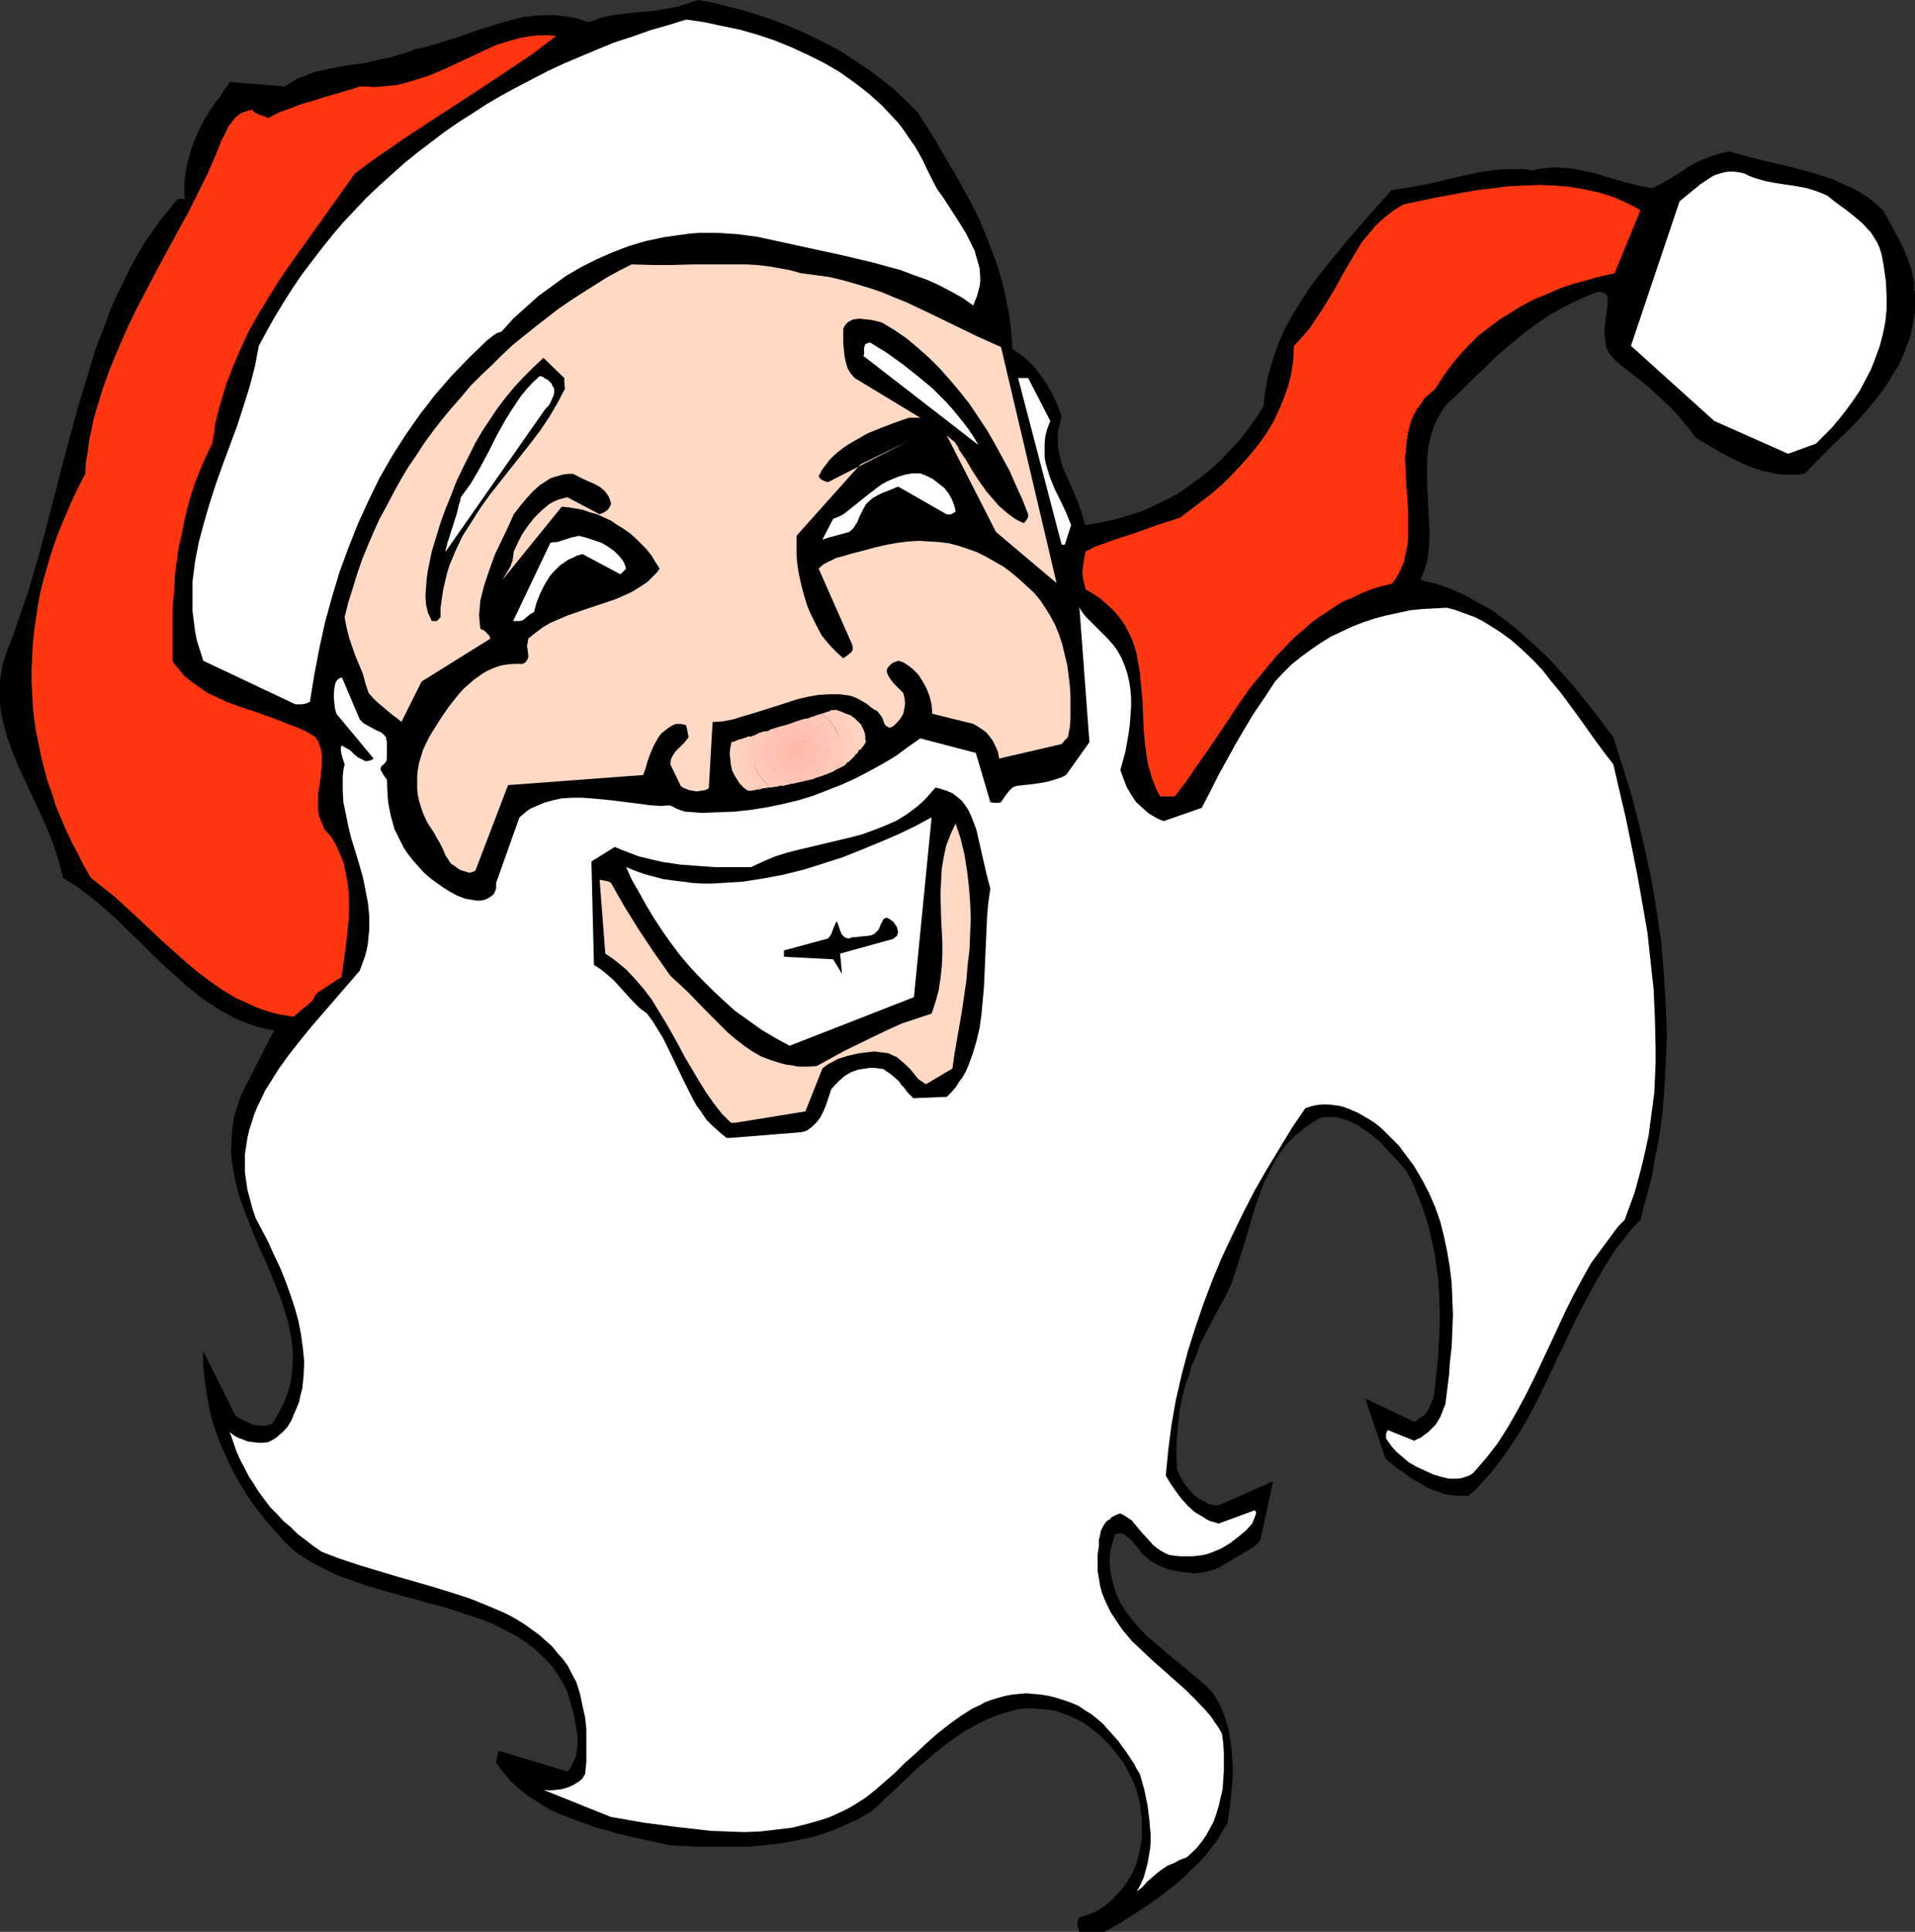
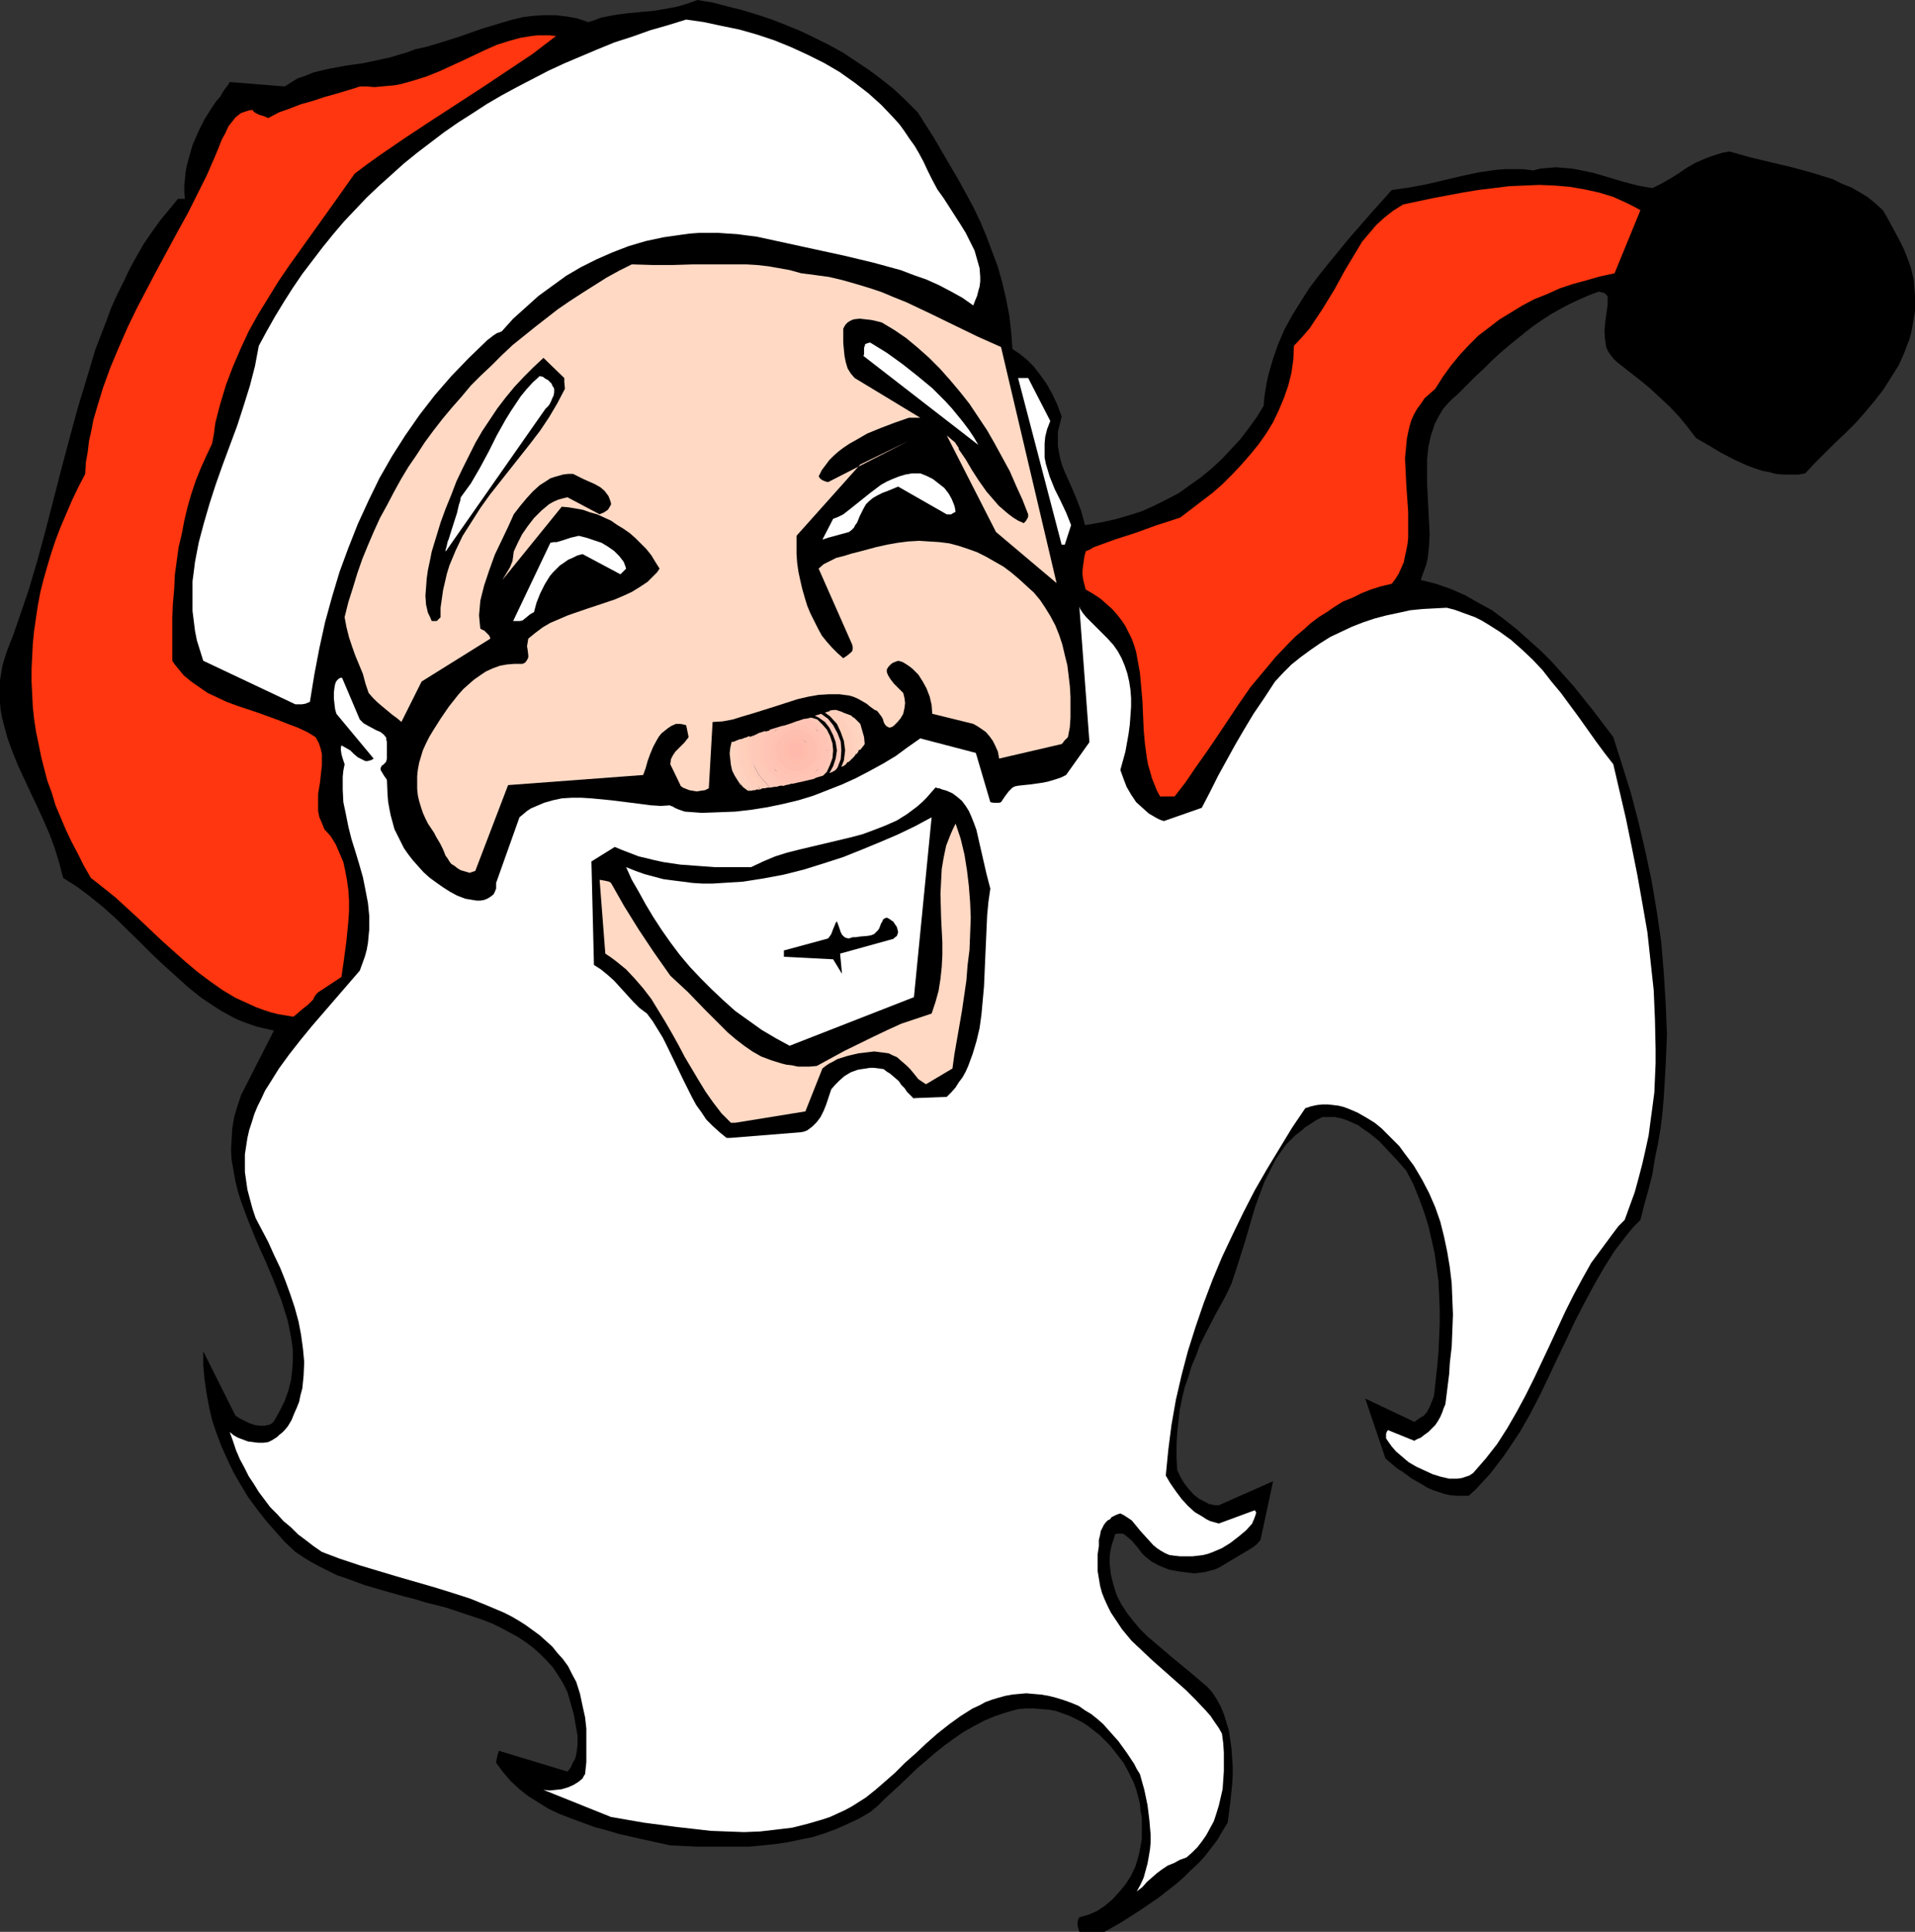
<svg xmlns="http://www.w3.org/2000/svg" xmlns:ns1="http://sodipodi.sourceforge.net/DTD/sodipodi-0.dtd" xmlns:ns2="http://www.inkscape.org/namespaces/inkscape" version="1.0" width="129.724mm" height="130.855mm" id="svg44" ns1:docname="Santa Face 20.wmf">
  <rect width="100%" height="100%" fill="#333333" stroke="none" />
  <ns1:namedview id="namedview44" pagecolor="#ffffff" bordercolor="#000000" borderopacity="0.25" ns2:showpageshadow="2" ns2:pageopacity="0.0" ns2:pagecheckerboard="0" ns2:deskcolor="#d1d1d1" ns2:document-units="mm" />
  <defs id="defs1">
    <pattern id="WMFhbasepattern" patternUnits="userSpaceOnUse" width="6" height="6" x="0" y="0" />
  </defs>
  <path style="fill:#000000;fill-opacity:1;fill-rule:evenodd;stroke:none" d="m 277.144,494.571 h 5.656 l 4.525,-2.585 4.525,-2.908 4.525,-3.07 4.363,-3.393 2.101,-1.777 1.939,-1.939 1.939,-1.777 1.778,-1.939 1.616,-2.1 1.616,-2.1 1.293,-2.262 1.293,-2.1 0.646,-4.847 0.485,-4.686 0.162,-2.424 v -2.424 l -0.162,-2.424 -0.162,-2.262 -0.323,-2.262 -0.323,-2.262 -0.646,-2.1 -0.646,-2.1 -0.808,-1.939 -0.97,-1.777 -1.131,-1.777 -1.293,-1.454 -4.363,-3.716 -4.525,-3.716 -4.363,-3.716 -2.101,-1.777 -1.939,-1.939 -1.778,-2.1 -1.616,-2.1 -1.454,-2.262 -1.131,-2.262 -0.808,-2.585 -0.646,-2.585 -0.162,-1.454 -0.162,-1.454 v -1.454 l 0.162,-1.454 0.323,-1.616 0.485,-1.454 0.162,-0.485 0.162,-0.485 v -0.323 l 0.162,-0.162 0.485,-0.162 h 0.646 0.646 l 0.485,0.162 0.97,0.808 0.97,0.808 1.778,2.1 0.808,1.131 0.808,0.808 0.808,0.646 0.808,0.646 2.101,1.131 2.424,0.969 2.586,0.485 2.586,0.323 1.293,0.162 1.454,-0.162 1.293,-0.162 1.131,-0.323 1.293,-0.323 1.131,-0.485 1.616,-0.969 1.616,-0.969 2.747,-1.616 2.424,-1.454 1.293,-0.969 0.97,-1.131 3.232,-15.026 -13.898,6.14 h -0.97 l -0.808,-0.162 -0.808,-0.162 -0.808,-0.485 -1.616,-0.808 -1.454,-1.131 -1.293,-1.454 -1.131,-1.454 -0.97,-1.616 -0.808,-1.777 -0.162,-3.231 v -3.231 l 0.162,-2.908 0.323,-3.07 0.323,-2.908 0.646,-3.07 0.646,-2.747 0.97,-2.747 0.808,-2.747 1.131,-2.585 0.97,-2.747 1.293,-2.585 2.586,-5.009 2.747,-5.009 1.454,-3.07 1.131,-3.393 2.101,-6.624 0.97,-3.231 0.97,-3.393 0.97,-3.231 1.131,-3.07 1.131,-3.07 1.454,-2.908 1.454,-2.908 1.778,-2.585 0.97,-1.293 1.131,-1.131 1.131,-1.131 1.293,-0.969 1.293,-1.131 1.293,-0.808 1.454,-0.969 1.616,-0.808 h 1.616 1.616 l 1.616,0.323 1.454,0.485 1.454,0.646 1.454,0.646 1.293,0.969 1.454,0.969 2.586,2.1 2.262,2.424 2.424,2.585 2.262,2.585 1.778,3.393 1.454,3.555 1.293,3.555 1.131,3.555 0.808,3.555 0.808,3.555 0.485,3.555 0.485,3.555 0.162,3.555 0.162,3.716 v 3.555 l -0.162,3.716 -0.162,3.555 -0.323,3.716 -0.808,7.432 -0.323,0.969 -0.323,0.808 -0.323,0.808 -0.323,0.646 -0.485,0.969 -0.808,0.969 -1.131,0.646 -0.646,0.485 -0.646,0.485 -12.605,-5.978 5.171,15.349 2.101,1.777 0.97,0.808 1.293,0.808 2.424,1.777 2.586,1.454 1.293,0.808 1.454,0.646 2.909,0.969 1.454,0.323 1.616,0.162 h 1.616 1.616 l 1.939,-1.777 1.778,-1.939 1.778,-1.939 1.616,-2.1 1.616,-2.1 1.454,-2.1 2.909,-4.362 2.586,-4.524 2.424,-4.686 2.262,-4.686 2.262,-4.847 2.262,-4.686 2.262,-4.847 2.424,-4.686 2.424,-4.524 2.586,-4.524 2.747,-4.362 1.616,-2.1 1.616,-2.1 1.616,-1.939 1.778,-1.777 0.97,-3.878 1.131,-4.039 0.97,-3.878 0.646,-4.039 0.808,-3.878 0.646,-3.878 0.485,-4.039 0.323,-3.878 0.485,-8.079 0.323,-7.917 -0.323,-7.917 -0.485,-7.755 -0.646,-7.917 -1.131,-7.755 -1.293,-7.755 -1.616,-7.594 -1.778,-7.594 -1.939,-7.432 -2.262,-7.271 -2.262,-7.109 -5.01,-6.624 -5.171,-6.463 -2.747,-3.07 -2.747,-3.07 -2.909,-2.908 -3.07,-2.747 -3.07,-2.747 -3.07,-2.424 -3.232,-2.424 -3.555,-1.939 -3.394,-1.939 -3.717,-1.616 -3.717,-1.293 -3.878,-0.969 0.485,-1.454 0.485,-1.293 0.485,-1.454 0.323,-1.454 0.323,-2.908 0.162,-3.231 -0.162,-3.07 -0.162,-3.231 -0.323,-6.463 v -3.231 -3.231 l 0.323,-3.07 0.323,-1.454 0.323,-1.454 0.485,-1.454 0.485,-1.454 0.646,-1.293 0.808,-1.454 0.808,-1.293 1.131,-1.293 1.131,-1.131 1.293,-1.131 2.262,-2.262 2.262,-2.262 2.262,-2.1 2.101,-2.1 2.101,-1.939 2.101,-1.777 4.363,-3.555 2.101,-1.616 2.101,-1.454 2.262,-1.454 2.262,-1.293 2.424,-1.293 2.424,-1.131 2.586,-1.131 2.586,-0.969 0.646,0.162 0.646,0.162 0.485,0.323 0.485,0.646 v 2.1 l -0.323,2.262 -0.323,2.424 -0.162,2.1 0.162,2.262 0.162,0.969 0.162,0.969 0.485,0.969 0.646,0.969 0.646,0.808 0.808,0.808 3.07,2.424 2.909,2.262 2.747,2.262 2.586,2.424 2.424,2.262 2.424,2.585 2.101,2.585 2.101,2.747 3.07,1.777 3.232,1.939 3.394,1.777 3.555,1.616 1.778,0.646 1.939,0.646 1.778,0.323 1.778,0.485 1.939,0.162 h 1.778 1.939 l 1.778,-0.323 2.424,-2.585 2.586,-2.585 2.586,-2.585 2.747,-2.585 2.586,-2.585 2.424,-2.747 2.424,-2.908 2.262,-2.908 1.939,-3.07 1.939,-3.07 1.454,-3.231 0.646,-1.777 0.646,-1.616 0.485,-1.777 0.323,-1.777 0.323,-1.777 0.323,-1.939 v -1.939 -1.939 l -0.162,-1.939 -0.162,-2.1 -0.646,-2.908 -0.97,-2.747 -0.97,-2.424 -1.131,-2.262 -1.131,-2.1 -1.131,-2.1 -0.97,-1.777 -0.97,-1.616 -1.778,-1.616 -1.939,-1.616 -2.101,-1.293 -2.262,-1.293 -2.424,-0.969 -2.262,-1.131 -5.171,-1.616 -5.333,-1.454 -5.494,-1.293 -5.333,-1.293 -5.171,-1.454 -1.778,0.323 -1.616,0.485 -1.454,0.485 -1.293,0.485 -2.586,1.131 -2.262,1.293 -2.101,1.454 -2.101,1.293 -2.262,1.293 -2.262,1.131 -1.939,-0.323 -1.778,-0.323 -3.717,-0.969 -7.595,-2.262 -3.878,-0.808 -1.778,-0.323 -1.939,-0.162 -2.101,-0.162 -1.939,0.162 -1.939,0.162 -1.939,0.485 -2.424,-0.323 h -2.262 -2.424 l -2.262,0.162 -2.262,0.323 -2.262,0.323 -4.525,0.969 -8.888,2.1 -4.363,0.808 -2.262,0.323 -2.262,0.323 -5.494,6.14 -5.494,6.301 -5.171,6.301 -2.586,3.231 -2.424,3.231 -2.262,3.555 -2.101,3.393 -1.939,3.555 -1.616,3.716 -1.293,3.716 -1.131,3.878 -0.485,2.1 -0.323,1.939 -0.323,2.1 -0.162,2.1 -1.778,2.908 -2.101,2.908 -2.101,2.747 -2.262,2.424 -2.424,2.585 -2.586,2.424 -2.747,2.262 -2.747,1.939 -2.909,2.1 -3.07,1.616 -3.232,1.616 -3.232,1.454 -3.555,1.131 -3.394,0.969 -3.717,0.808 -3.878,0.646 -0.485,-1.777 -0.485,-1.777 -1.293,-3.393 -1.454,-3.393 -1.454,-3.231 -0.646,-1.616 -0.485,-1.616 -0.323,-1.616 -0.323,-1.777 v -1.777 -1.939 l 0.485,-1.939 0.485,-1.939 -1.131,-3.07 -1.293,-2.747 -1.454,-2.585 -1.616,-2.262 -1.616,-2.1 -1.778,-1.777 -1.778,-1.454 -1.939,-1.293 -0.323,-4.362 -0.485,-4.201 -0.808,-4.201 -0.97,-4.201 -1.131,-4.039 -1.454,-3.878 -1.454,-3.878 -1.616,-3.878 -1.778,-3.716 -1.939,-3.555 -1.939,-3.555 -2.101,-3.555 -4.04,-6.948 -4.202,-6.624 -2.909,-2.908 -3.07,-2.908 -3.232,-2.585 -3.232,-2.424 -3.394,-2.262 -3.394,-2.262 -3.555,-1.939 -3.555,-1.777 -3.717,-1.777 -3.555,-1.454 -3.717,-1.454 -3.878,-1.293 -3.717,-1.131 -3.878,-0.969 -3.717,-0.969 L 178.568,0 176.79,0.646 174.851,1.293 l -1.778,0.485 -1.778,0.323 -3.717,0.646 -3.555,0.323 -3.394,0.323 -3.555,0.485 -1.616,0.323 -1.616,0.323 -1.616,0.646 -1.616,0.485 -1.454,-0.485 -1.454,-0.485 -2.747,-0.485 -2.747,-0.323 h -2.747 l -2.747,0.162 -2.747,0.323 -2.747,0.646 -2.747,0.808 -5.333,1.616 -2.747,0.969 -2.747,0.969 -5.656,1.777 -2.747,0.808 -2.909,0.646 -2.101,0.808 -2.262,0.646 -2.101,0.646 -2.262,0.485 -4.525,0.969 -4.525,0.646 -4.363,0.808 -2.101,0.485 -1.939,0.485 -1.939,0.808 -1.939,0.646 -1.616,0.969 -1.778,1.131 -14.059,-1.131 -0.485,0.808 -0.646,0.808 -0.646,0.969 -0.646,1.131 -1.131,1.293 -0.97,1.454 -1.939,3.07 -1.616,3.231 -1.454,3.393 -0.97,3.393 -0.485,1.777 -0.323,1.777 -0.162,1.616 -0.162,1.777 v 1.777 l 0.162,1.616 h -1.778 l -2.262,2.747 -2.262,2.747 -2.101,2.908 -2.101,3.07 -1.778,3.07 -1.778,3.231 -1.616,3.393 -1.616,3.231 -1.616,3.555 -1.293,3.555 -2.747,7.109 -2.262,7.594 -2.262,7.432 -2.101,7.755 -2.101,7.917 -4.04,15.672 -2.101,7.755 -2.262,7.594 -2.586,7.594 -1.293,3.716 -1.454,3.716 -0.646,1.939 -0.646,2.1 -0.323,1.939 L 0,174.174 v 1.939 1.939 1.777 l 0.162,1.939 0.323,1.777 0.485,1.939 0.97,3.555 1.293,3.555 1.454,3.555 3.232,6.948 1.616,3.393 1.616,3.555 1.616,3.716 1.293,3.555 1.131,3.716 0.97,3.716 3.555,2.262 3.232,2.424 3.394,2.747 3.07,2.747 6.302,6.14 3.07,3.07 3.07,2.908 3.232,2.908 3.232,2.908 3.232,2.585 3.394,2.262 1.778,1.131 1.778,0.969 1.778,0.969 1.939,0.808 1.778,0.646 1.939,0.646 2.101,0.485 2.101,0.485 -8.403,16.48 -0.97,2.908 -0.808,2.747 -0.485,2.908 -0.162,2.747 -0.162,2.747 0.162,2.585 0.485,2.747 0.485,2.747 0.646,2.585 0.808,2.585 1.939,5.17 2.101,5.17 2.262,5.009 2.101,5.009 1.939,5.009 0.808,2.585 0.808,2.585 0.485,2.424 0.485,2.585 0.323,2.585 v 2.424 l -0.162,2.585 -0.323,2.585 -0.646,2.585 -0.97,2.747 -1.293,2.585 -1.454,2.585 -0.485,0.485 -0.485,0.323 -1.293,0.323 h -1.293 l -1.293,-0.162 -1.454,-0.485 -1.293,-0.646 -1.293,-0.646 -0.97,-0.646 -8.242,-16.48 v 3.555 l 0.323,3.555 0.485,3.393 0.646,3.555 0.808,3.555 1.131,3.393 1.293,3.393 1.454,3.231 1.616,3.393 1.778,3.07 1.939,3.231 2.262,3.07 2.262,2.908 2.424,2.747 2.424,2.747 2.747,2.585 1.939,1.293 2.101,1.293 2.101,1.131 2.262,1.131 2.262,1.131 2.424,0.808 4.848,1.777 5.01,1.454 5.171,1.454 2.586,0.646 2.586,0.808 5.171,1.293 4.848,1.616 4.848,1.616 2.424,0.969 2.262,1.131 2.101,1.131 2.101,1.131 1.939,1.293 1.939,1.454 1.778,1.616 1.616,1.616 1.616,1.777 1.293,1.939 1.293,2.1 1.131,2.262 1.616,5.655 0.485,2.747 0.485,2.747 v 1.293 1.131 l -0.162,1.293 -0.162,1.131 -0.323,1.131 -0.646,1.131 -0.485,1.131 -0.808,0.969 -17.614,-5.332 v 0.323 l -0.162,0.323 -0.162,0.646 -0.162,0.808 -0.162,0.969 1.778,2.424 1.939,2.262 2.262,2.1 2.262,1.777 2.586,1.616 2.586,1.616 2.747,1.293 2.909,1.131 3.07,1.131 3.07,1.131 3.07,0.808 3.232,0.969 6.464,1.454 6.626,1.454 6.787,0.323 h 6.787 3.394 3.232 l 3.394,-0.323 3.232,-0.323 3.232,-0.485 3.07,-0.646 3.232,-0.646 3.07,-0.969 3.07,-1.131 2.909,-1.293 3.07,-1.454 2.747,-1.616 1.939,-1.616 1.778,-1.777 1.939,-1.777 2.101,-1.939 4.202,-4.039 4.525,-3.878 2.424,-1.939 2.424,-1.777 2.586,-1.777 2.586,-1.454 2.747,-1.454 2.747,-1.131 2.909,-0.969 2.909,-0.808 1.939,-0.162 h 2.101 l 1.939,0.162 1.939,0.162 1.778,0.323 1.778,0.646 1.778,0.646 1.616,0.808 1.616,0.808 1.454,0.969 1.454,1.131 1.454,1.131 1.293,1.293 1.293,1.293 1.293,1.616 1.131,1.454 1.131,1.454 0.97,1.777 0.808,1.616 0.808,1.616 0.646,1.777 0.485,1.777 0.485,1.939 0.162,1.777 0.323,1.777 v 1.939 1.777 1.777 l -0.323,1.777 -0.323,1.777 -0.485,1.777 -0.485,1.616 -1.131,2.424 -1.454,2.262 -1.616,1.939 -1.778,1.939 -1.939,1.616 -0.97,0.646 -0.97,0.646 -2.262,0.969 -1.131,0.323 -1.131,0.323 -0.323,0.646 -0.162,0.969 0.162,0.969 0.323,1.131 z" id="path1" />
  <path style="fill:#ffffff;fill-opacity:1;fill-rule:evenodd;stroke:none" d="m 292.496,483.1 1.131,-1.293 1.293,-1.131 1.293,-1.131 1.293,-0.969 1.454,-0.969 1.616,-0.646 1.454,-0.808 1.778,-0.646 1.454,-1.293 1.293,-1.293 1.131,-1.454 1.131,-1.616 0.97,-1.777 0.97,-1.777 0.646,-1.939 0.646,-2.1 0.485,-2.1 0.485,-2.1 0.162,-2.262 0.162,-2.424 v -2.262 -2.424 l -0.162,-2.424 -0.323,-2.424 -0.808,-1.454 -1.131,-1.616 -0.97,-1.454 -1.131,-1.293 -2.586,-2.747 -2.586,-2.585 -5.656,-5.009 -2.747,-2.424 -2.747,-2.585 -2.747,-2.585 -2.424,-2.908 -0.97,-1.454 -0.97,-1.454 -0.97,-1.454 -0.808,-1.616 -0.808,-1.777 -0.646,-1.616 -0.485,-1.777 -0.323,-1.939 -0.323,-1.939 v -2.1 -2.1 l 0.323,-2.1 v -1.616 l 0.323,-1.293 0.162,-0.969 0.485,-0.969 0.323,-0.646 0.485,-0.646 0.485,-0.485 0.646,-0.323 0.323,-0.485 0.646,-0.323 0.646,-0.323 0.97,-0.323 0.97,0.485 0.97,0.646 0.97,0.646 0.808,0.969 1.454,1.777 1.616,1.777 1.616,1.777 0.97,0.808 0.97,0.646 1.131,0.646 1.131,0.485 1.293,0.162 1.454,0.162 h 1.616 1.454 l 1.454,-0.162 1.293,-0.162 1.293,-0.323 1.293,-0.485 2.262,-0.969 2.101,-1.293 2.101,-1.616 1.939,-1.616 1.616,-1.777 0.162,-0.485 0.162,-0.323 0.323,-0.808 0.323,-0.969 v -0.323 l -0.323,-0.485 -9.211,3.393 -1.131,-0.323 -1.131,-0.323 -0.97,-0.485 -0.97,-0.646 -1.939,-1.131 -1.778,-1.616 -1.616,-1.777 -1.454,-1.939 -1.454,-2.1 -1.131,-1.939 0.646,-6.624 0.808,-6.301 1.131,-6.463 1.454,-6.301 1.616,-6.14 1.939,-6.14 2.101,-6.14 2.262,-5.978 2.424,-5.817 2.747,-5.817 2.747,-5.655 2.909,-5.655 3.07,-5.332 3.232,-5.332 3.232,-5.332 3.394,-5.009 1.454,-0.485 1.454,-0.323 1.454,-0.162 h 1.454 l 1.454,0.162 1.293,0.162 1.293,0.323 1.293,0.485 2.262,0.969 2.262,1.293 2.101,1.293 1.778,1.454 3.07,3.07 1.454,1.454 1.293,1.777 2.424,3.231 2.101,3.555 1.778,3.393 1.616,3.716 1.293,3.716 0.97,3.878 0.808,3.878 0.646,3.878 0.485,4.039 0.162,4.039 0.162,4.039 -0.162,4.201 -0.162,4.039 -0.485,4.201 -0.162,2.747 -0.323,2.585 -0.323,2.585 -0.323,2.585 -0.485,1.131 -0.323,0.969 -0.485,1.131 -0.646,1.131 -0.646,0.969 -0.808,0.808 -0.97,0.969 -1.131,0.808 -0.808,0.646 -0.808,0.323 -0.646,0.323 -0.162,0.162 v 0 l -6.787,-2.747 -0.323,0.485 -0.162,0.485 v 0.485 0.646 l 0.323,0.485 0.323,0.485 0.808,1.131 1.131,1.293 1.131,0.969 1.131,0.969 0.97,0.808 1.939,1.131 2.101,0.969 2.101,0.969 2.101,0.646 2.101,0.485 h 1.131 0.97 l 1.131,-0.162 0.97,-0.323 0.97,-0.323 0.97,-0.646 3.232,-3.716 2.909,-3.716 2.586,-4.039 2.424,-4.201 2.262,-4.201 2.101,-4.201 4.04,-8.563 4.04,-8.725 2.101,-4.201 2.262,-4.201 2.262,-4.039 2.747,-3.716 2.747,-3.716 1.454,-1.939 1.616,-1.616 1.293,-3.555 1.293,-3.555 0.97,-3.555 0.97,-3.716 0.808,-3.555 0.808,-3.716 0.485,-3.716 0.485,-3.555 0.485,-3.716 0.162,-3.716 0.162,-3.716 v -3.716 l -0.162,-7.432 -0.323,-7.594 -0.808,-7.432 -0.808,-7.432 -1.293,-7.432 -1.293,-7.271 -1.454,-7.271 -1.454,-7.109 -1.616,-6.948 -1.616,-6.948 -2.262,-2.908 -2.262,-3.07 -4.363,-6.14 -4.525,-6.14 -2.424,-2.908 -2.262,-2.908 -2.586,-2.747 -2.747,-2.585 -2.747,-2.424 -2.909,-2.1 -3.07,-1.939 -1.616,-0.969 -1.616,-0.808 -1.778,-0.646 -1.778,-0.646 -1.778,-0.646 -1.939,-0.485 -3.07,0.162 -3.07,0.162 -3.232,0.323 -2.909,0.646 -3.07,0.646 -3.07,0.808 -2.909,0.969 -2.909,1.131 -2.747,1.293 -2.747,1.293 -2.586,1.616 -2.586,1.777 -2.424,1.777 -2.424,1.939 -2.101,2.1 -2.101,2.262 -2.747,4.201 -2.747,4.039 -2.424,4.039 -2.262,3.878 -4.363,7.917 -2.101,4.201 -2.101,4.039 -9.696,3.393 -0.97,-0.323 -0.97,-0.485 -1.939,-1.131 -1.616,-1.454 -1.616,-1.454 -1.293,-1.939 -1.131,-1.939 -0.808,-2.1 -0.808,-2.262 1.293,-4.686 0.808,-4.524 0.323,-2.424 0.162,-2.262 0.162,-2.262 v -2.262 l -0.162,-2.1 -0.323,-2.1 -0.485,-2.1 -0.646,-1.939 -0.808,-1.939 -0.97,-1.777 -1.131,-1.616 -1.454,-1.616 -1.131,-1.131 -1.131,-1.131 -2.262,-2.262 -0.97,-0.969 -0.808,-0.969 -0.646,-0.969 -0.162,-0.323 -0.162,-0.485 2.586,34.738 -5.979,8.402 -1.293,0.646 -1.454,0.485 -1.616,0.485 -1.454,0.323 -3.394,0.485 -1.616,0.162 -1.454,0.162 -0.808,0.162 -0.646,0.323 -0.485,0.485 -0.485,0.485 -0.97,1.293 -0.97,1.454 -0.485,0.162 h -1.454 l -0.808,-0.162 -3.717,-12.603 -14.221,-3.716 -3.232,2.262 -3.07,2.262 -3.232,1.939 -3.555,1.939 -3.394,1.777 -3.555,1.616 -3.717,1.454 -3.717,1.454 -3.717,1.131 -4.04,0.969 -3.878,0.808 -4.04,0.646 -4.202,0.485 -4.202,0.162 -4.363,0.162 -4.363,-0.323 -1.454,-0.485 -1.131,-0.485 -0.485,-0.323 -0.485,-0.162 h -0.162 v -0.162 l -2.424,0.162 -2.586,-0.162 -2.424,-0.323 -2.586,-0.323 -5.171,-0.646 -5.01,-0.485 -2.586,-0.162 h -2.424 l -2.586,0.162 -2.262,0.485 -2.262,0.646 -2.262,0.969 -1.131,0.485 -0.97,0.646 -0.97,0.808 -0.97,0.808 -5.979,16.803 v 0.646 0.808 l -0.323,0.808 -0.323,0.646 -0.808,0.646 -0.808,0.485 -0.808,0.323 -0.97,0.162 h -0.97 l -0.97,-0.162 -0.97,-0.162 -0.97,-0.162 -2.101,-0.808 -1.778,-0.969 -1.778,-1.131 -1.616,-1.131 -1.778,-1.293 -1.616,-1.454 -1.454,-1.616 -1.293,-1.454 -1.131,-1.454 -1.131,-1.616 -0.808,-1.616 -0.808,-1.616 -0.808,-1.616 -0.485,-1.777 -0.485,-1.777 -0.323,-1.616 -0.323,-1.777 -0.162,-1.939 -0.162,-3.878 h -0.162 v -0.162 l -0.485,-0.646 -0.485,-0.808 -0.485,-0.808 v -0.485 l 0.323,-0.646 0.323,-0.162 0.646,-0.646 0.162,-0.323 0.162,-0.646 v -4.201 l -0.162,-0.646 v -0.485 l -0.646,-0.808 -0.808,-0.646 -1.131,-0.485 -2.101,-1.131 -1.131,-0.646 -0.97,-0.969 -4.525,-10.664 h -0.485 l -0.485,0.323 -0.323,0.323 -0.323,0.485 -0.162,0.485 -0.162,0.808 -0.162,1.293 v 1.616 l 0.162,1.454 0.162,1.293 0.323,1.131 9.534,11.472 -0.485,0.323 -0.485,0.162 -0.646,0.162 h -0.485 l -0.97,-0.485 -0.97,-0.485 -0.97,-0.808 -0.97,-0.969 -1.131,-0.646 -1.131,-0.646 -0.162,0.646 v 0.485 l 0.162,1.131 0.323,1.131 0.485,1.454 -0.323,1.616 -0.162,1.616 v 1.616 1.616 l 0.162,3.231 0.646,3.07 0.646,3.231 0.808,3.231 0.97,3.07 0.97,3.231 0.97,3.393 0.646,3.231 0.646,3.393 0.323,3.231 v 1.777 1.777 l -0.162,1.616 -0.162,1.777 -0.323,1.777 -0.485,1.777 -0.646,1.777 -0.646,1.777 -3.07,3.555 -3.07,3.555 -6.141,7.109 -2.909,3.555 -2.909,3.716 -2.586,3.555 -2.424,3.878 -1.131,1.777 -0.97,2.1 -0.97,1.939 -0.808,1.939 -0.646,2.1 -0.646,1.939 -0.485,2.1 -0.323,2.1 -0.323,2.1 v 2.262 2.262 l 0.323,2.262 0.323,2.262 0.646,2.424 0.646,2.424 0.808,2.424 1.616,3.07 1.616,3.07 1.454,3.231 1.616,3.393 1.293,3.231 1.293,3.555 1.131,3.393 0.97,3.555 0.646,3.393 0.485,3.555 0.323,3.393 -0.162,3.555 -0.162,1.616 -0.162,1.616 -0.485,1.777 -0.323,1.616 -0.646,1.616 -0.646,1.454 -0.646,1.616 -0.97,1.616 -0.808,0.969 -0.646,0.646 -0.808,0.646 -0.485,0.485 -1.293,0.808 -0.97,0.485 -1.293,0.162 h -1.293 l -1.293,-0.162 -1.293,-0.162 -1.293,-0.485 -1.293,-0.485 -1.131,-0.646 -0.97,-0.808 0.808,2.262 0.808,2.424 0.97,2.262 1.131,2.1 1.131,2.262 1.293,1.939 1.293,2.1 1.454,1.939 1.454,1.939 1.778,1.777 1.616,1.777 1.939,1.616 1.778,1.777 1.939,1.454 2.101,1.616 2.101,1.454 4.686,1.777 4.848,1.616 9.696,2.908 9.534,2.747 4.686,1.454 4.525,1.454 4.363,1.777 4.202,1.777 1.939,0.969 1.939,1.131 1.778,1.131 1.778,1.293 1.778,1.293 1.616,1.454 1.616,1.454 1.293,1.616 1.454,1.616 1.293,1.777 0.97,1.939 1.131,2.1 0.97,3.07 0.646,3.07 0.646,2.908 0.323,2.908 v 2.908 2.908 2.747 l -0.323,3.07 -0.323,0.485 -0.323,0.646 -0.97,0.808 -1.293,0.808 -1.454,0.646 -1.616,0.485 -1.454,0.162 -1.616,0.162 -1.616,-0.162 17.291,6.948 8.403,1.454 8.565,1.131 4.363,0.485 4.202,0.485 4.202,0.162 4.363,0.162 4.04,-0.162 4.202,-0.485 4.04,-0.485 3.878,-0.969 3.878,-1.131 1.939,-0.646 3.878,-1.777 1.778,-0.969 1.778,-1.131 1.778,-1.131 2.424,-1.939 2.424,-2.1 2.586,-2.262 2.586,-2.585 2.747,-2.424 2.747,-2.585 2.747,-2.424 3.07,-2.424 2.909,-2.1 3.07,-1.939 1.778,-0.808 1.454,-0.808 1.778,-0.646 1.616,-0.485 1.778,-0.485 1.778,-0.323 1.778,-0.162 1.778,-0.162 1.778,0.162 1.939,0.162 1.939,0.323 1.939,0.485 2.101,0.646 1.778,0.646 1.939,0.808 1.616,1.131 1.616,0.969 1.616,1.293 1.454,1.293 1.293,1.454 1.293,1.454 1.293,1.454 2.101,2.908 1.939,2.908 0.646,1.293 0.808,1.293 1.131,4.039 0.808,3.878 0.485,3.878 0.162,1.939 0.162,1.777 v 1.939 l -0.162,1.777 -0.323,1.939 -0.323,1.777 -0.485,1.777 -0.485,1.777 -0.808,1.777 -0.97,1.777 z" id="path2" />
  <path style="fill:#000000;fill-opacity:1;fill-rule:evenodd;stroke:none" d="m 186.971,291.314 18.099,-1.454 0.808,-0.162 0.808,-0.323 1.293,-0.969 1.131,-1.131 0.97,-1.293 0.808,-1.616 0.646,-1.616 1.293,-3.878 0.97,-1.131 1.131,-1.131 1.293,-1.131 1.616,-0.969 1.778,-0.646 0.97,-0.162 1.131,-0.162 0.97,-0.162 h 1.131 l 1.293,0.162 1.131,0.162 0.808,0.646 0.808,0.485 1.131,0.969 1.131,0.969 0.646,0.969 0.808,0.808 0.646,0.969 0.808,0.808 0.97,0.969 v -0.162 l 8.403,-0.323 1.131,-1.131 1.131,-1.293 0.808,-1.293 0.97,-1.293 0.808,-1.454 0.646,-1.454 1.131,-3.07 0.97,-3.231 0.808,-3.393 0.485,-3.555 0.323,-3.555 0.323,-3.555 0.162,-3.716 0.162,-3.716 0.162,-3.555 0.162,-3.716 0.162,-3.555 0.323,-3.393 0.485,-3.393 -0.97,-3.716 -1.778,-7.755 -0.808,-3.555 -0.646,-1.777 -0.646,-1.616 -0.646,-1.454 -0.808,-1.293 -0.97,-1.293 -1.131,-0.969 -1.293,-0.969 -1.454,-0.646 -1.131,-0.323 -0.808,-0.323 h -0.485 l -0.162,-0.162 h -0.323 v 0 l -1.131,1.293 -1.131,1.293 -1.131,1.131 -1.293,1.131 -1.293,0.969 -1.293,0.969 -2.586,1.616 -2.909,1.293 -2.909,1.131 -3.07,1.131 -3.07,0.808 -12.928,3.07 -3.232,0.808 -3.07,0.969 -3.07,1.293 -3.07,1.454 h -9.211 l -4.525,-0.323 -4.363,-0.323 -4.363,-0.646 -2.262,-0.485 -1.939,-0.485 -2.101,-0.485 -2.101,-0.808 -2.101,-0.808 -1.939,-0.808 -5.979,3.716 0.646,26.498 1.778,1.131 1.778,1.454 1.616,1.454 1.616,1.777 3.232,3.555 1.616,1.616 1.939,1.454 1.454,1.939 1.293,2.1 1.293,2.1 1.131,2.262 2.101,4.362 2.101,4.362 2.101,4.201 1.131,2.1 1.293,1.777 1.293,1.939 1.616,1.616 1.778,1.616 1.778,1.454 z" id="path3" />
  <path style="fill:#ffd9c4;fill-opacity:1;fill-rule:evenodd;stroke:none" d="m 188.264,287.436 17.938,-2.908 4.363,-10.987 0.808,-0.646 0.97,-0.646 0.97,-0.485 1.131,-0.646 2.586,-0.808 2.747,-0.646 2.747,-0.323 1.293,-0.162 1.293,0.162 1.293,0.162 1.131,0.162 0.97,0.485 1.131,0.485 1.293,1.131 1.131,0.969 0.97,0.969 0.808,0.969 1.293,1.616 0.97,0.646 0.97,0.646 6.787,-4.039 0.485,-3.555 0.646,-3.716 1.293,-7.432 1.131,-7.755 0.323,-4.039 0.485,-3.878 0.162,-4.039 0.162,-4.201 -0.162,-3.878 -0.323,-4.201 -0.485,-4.039 -0.646,-4.039 -0.97,-4.039 -1.293,-3.878 -0.646,1.293 -0.646,1.454 -1.131,2.908 -0.646,3.07 -0.485,2.908 -0.162,3.07 -0.162,3.231 0.162,6.14 0.162,3.231 0.162,3.07 v 3.231 l -0.162,3.07 -0.323,3.07 -0.485,3.07 -0.808,2.908 -0.485,1.454 -0.485,1.454 -3.878,1.293 -3.878,1.293 -3.555,1.616 -3.717,1.777 -7.272,3.555 -7.11,3.878 -1.778,0.162 h -1.454 -1.616 l -1.454,-0.323 -1.454,-0.162 -1.293,-0.323 -2.586,-0.808 -2.586,-0.969 -2.262,-1.293 -2.101,-1.454 -2.101,-1.616 -2.101,-1.777 -1.939,-1.939 -4.04,-4.039 -4.202,-4.362 -2.262,-2.1 -2.262,-2.1 -4.202,-5.978 -3.878,-5.817 -3.717,-5.978 -3.394,-5.978 -0.485,-0.323 -0.646,-0.162 -0.808,-0.162 -0.97,-0.162 1.454,18.904 v 0 l 1.454,0.969 1.293,0.969 2.586,2.1 2.262,2.424 2.101,2.424 2.101,2.747 1.778,2.908 1.778,2.908 1.778,3.07 1.616,2.908 1.616,3.07 3.555,5.978 1.778,2.908 1.939,2.747 2.101,2.747 2.424,2.424 z" id="path4" />
  <path style="fill:#ffffff;fill-opacity:1;fill-rule:evenodd;stroke:none" d="m 202.161,267.724 31.835,-12.441 4.525,-46.048 -4.202,2.262 -4.363,2.1 -4.525,1.939 -4.686,1.939 -4.848,1.939 -5.01,1.616 -5.171,1.616 -5.171,1.293 -5.171,0.969 -5.171,0.808 -5.171,0.323 -2.586,0.162 h -2.586 l -2.586,-0.162 -2.424,-0.323 -2.586,-0.323 -2.424,-0.323 -2.424,-0.646 -2.424,-0.646 -2.262,-0.808 -2.424,-0.969 1.454,3.231 1.778,3.07 1.778,3.231 1.939,3.231 2.101,3.231 2.262,3.231 2.424,3.231 2.586,3.07 2.747,2.908 2.909,2.908 2.909,2.747 3.07,2.747 3.394,2.424 3.394,2.424 3.555,2.1 z" id="path5" />
  <path style="fill:#ff360f;fill-opacity:1;fill-rule:evenodd;stroke:none" d="m 76.114,259.484 1.293,-1.131 1.454,-1.131 1.293,-1.293 0.485,-0.969 0.646,-0.808 6.141,-4.039 0.323,-2.262 0.323,-2.262 0.646,-4.847 0.485,-5.009 0.162,-2.585 v -2.585 l -0.162,-2.585 -0.323,-2.424 -0.485,-2.585 -0.485,-2.262 -0.97,-2.262 -0.97,-2.262 -1.293,-2.1 -1.616,-1.777 -0.646,-1.616 -0.646,-1.454 -0.323,-1.616 v -1.454 -1.454 -1.454 l 0.485,-2.908 0.323,-3.07 0.162,-1.293 v -1.454 -1.454 l -0.323,-1.454 -0.485,-1.454 -0.808,-1.454 -2.101,-1.293 -2.424,-1.131 -2.586,-0.969 -2.424,-0.969 -5.333,-1.939 -5.333,-1.777 -2.586,-0.969 -2.424,-1.131 -2.424,-1.131 -2.101,-1.454 -2.101,-1.454 -1.939,-1.616 -1.454,-1.777 -0.808,-0.969 -0.646,-0.969 v -7.432 -3.716 l 0.162,-3.555 0.323,-3.716 0.162,-3.555 0.485,-3.555 0.485,-3.555 0.808,-3.393 0.646,-3.393 0.808,-3.393 0.97,-3.393 1.131,-3.393 1.293,-3.231 1.454,-3.231 1.454,-3.07 0.485,-2.585 0.323,-2.585 0.646,-2.585 0.646,-2.424 1.454,-4.847 1.778,-4.686 1.939,-4.524 2.101,-4.524 2.424,-4.362 2.586,-4.201 2.586,-4.201 2.747,-4.039 5.656,-7.917 5.656,-7.917 5.494,-7.755 3.232,-2.424 3.394,-2.424 6.626,-4.524 6.626,-4.362 6.464,-4.201 6.464,-4.201 6.302,-4.201 6.302,-4.201 6.141,-4.686 -1.616,-0.162 h -1.616 -1.454 l -1.616,0.162 -2.909,0.485 -2.909,0.808 -3.07,0.969 -2.909,1.293 -5.818,2.747 -5.979,2.747 -3.232,1.293 -3.07,0.969 -3.394,0.969 -1.616,0.323 -1.778,0.162 -1.778,0.162 -1.778,0.162 -1.778,-0.162 h -1.939 l -1.454,0.485 -1.616,0.485 -3.232,0.969 -2.909,0.808 -2.909,0.969 -2.909,0.808 -2.909,1.131 -2.747,0.969 -2.747,1.454 -1.131,-0.485 -1.131,-0.323 -0.97,-0.485 -0.485,-0.323 -0.323,-0.485 -0.97,0.162 -0.97,0.323 -0.97,0.323 -0.646,0.485 -0.808,0.646 -0.485,0.646 -1.293,1.616 -0.808,1.777 -0.97,1.777 -0.808,2.1 -0.808,1.939 -2.101,4.847 -2.424,4.847 -2.424,4.847 -2.586,4.686 -5.333,9.856 -5.171,9.856 -2.424,5.009 -2.262,5.17 -2.101,5.009 -1.939,5.332 -1.616,5.332 -0.808,2.747 -0.485,2.585 -0.646,2.908 -0.323,2.747 -0.485,2.747 -0.162,2.908 -1.778,3.393 -1.616,3.393 -1.454,3.393 -1.454,3.393 -1.293,3.393 -1.131,3.393 -0.97,3.231 -0.97,3.393 -0.808,3.231 -0.646,3.393 -0.485,3.231 -0.485,3.393 -0.323,3.231 -0.162,3.231 -0.162,3.231 v 3.231 l 0.162,3.231 0.162,3.231 0.323,3.07 0.485,3.231 0.646,3.07 0.646,3.231 0.808,3.231 0.808,3.07 1.131,3.07 0.97,3.231 2.586,6.14 1.454,3.07 1.616,3.07 1.616,3.231 1.778,3.07 3.07,2.424 3.232,2.585 5.979,5.493 5.979,5.655 3.07,2.747 2.909,2.585 3.07,2.585 3.232,2.424 3.232,2.262 3.232,1.939 3.555,1.616 1.778,0.808 1.778,0.646 1.939,0.646 1.939,0.485 1.939,0.323 1.939,0.323 z" id="path6" />
  <path style="fill:#000000;fill-opacity:1;fill-rule:evenodd;stroke:none" d="m 215.574,249.305 -0.485,-5.17 13.413,-3.716 v 0 h 0.162 l 0.323,-0.323 0.646,-0.485 0.162,-0.485 0.162,-0.485 -0.162,-0.646 -0.162,-0.646 -0.323,-0.485 -0.323,-0.485 -0.323,-0.485 -0.323,-0.162 -0.646,-0.485 -0.646,-0.323 -0.485,0.162 -0.485,0.323 -0.162,0.485 -0.323,0.485 -0.485,1.293 -0.323,0.485 -0.485,0.485 -0.485,0.485 -0.808,0.323 -0.97,0.162 -1.939,0.162 -0.97,0.162 h -0.808 l -0.97,0.323 -0.808,-0.162 -0.485,-0.323 -0.485,-0.485 -0.323,-0.646 -0.485,-1.454 -0.485,-1.293 -0.323,0.323 -0.162,0.485 -0.485,1.131 -0.485,1.293 -0.323,0.485 -0.485,0.646 -11.312,3.07 v 1.616 l 12.605,0.646 z" id="path7" />
  <path style="fill:#ffd9c4;fill-opacity:1;fill-rule:evenodd;stroke:none" d="m 120.23,223.454 1.454,-0.485 8.403,-21.974 34.582,-2.585 0.646,-1.777 0.485,-1.777 0.646,-1.777 0.808,-1.939 0.97,-1.777 0.485,-0.808 0.646,-0.808 0.808,-0.646 0.808,-0.646 0.97,-0.646 1.131,-0.485 h 0.485 0.646 l 0.808,0.162 0.646,0.162 0.162,0.646 0.323,1.616 0.162,0.808 -0.485,0.646 -0.646,0.808 -0.646,0.646 -0.808,0.808 -0.808,0.808 -0.646,0.969 -0.485,0.969 -0.162,1.293 2.586,5.332 v 0.162 l 0.646,0.485 0.808,0.323 0.808,0.323 0.97,0.162 0.97,0.162 0.97,-0.162 1.131,-0.162 0.97,-0.485 0.97,-16.965 2.586,-0.162 2.586,-0.485 2.586,-0.808 2.747,-0.808 5.656,-1.777 5.494,-1.777 2.747,-0.646 2.747,-0.485 2.747,-0.162 h 2.586 l 1.131,0.162 1.293,0.162 1.131,0.323 1.131,0.485 1.131,0.646 1.131,0.646 0.97,0.808 1.131,0.808 0.485,0.162 0.323,0.323 0.485,0.646 0.485,0.646 0.323,0.646 0.162,0.646 0.323,0.646 0.485,0.485 0.323,0.162 0.323,0.162 0.646,-0.162 0.485,-0.323 0.97,-0.969 0.808,-0.969 0.646,-1.131 0.323,-1.454 0.162,-1.293 -0.162,-1.293 -0.323,-1.293 -1.131,-1.131 -1.293,-1.293 -0.97,-1.293 -0.485,-0.808 -0.323,-0.808 v -0.646 l 0.162,-0.323 0.323,-0.485 0.323,-0.323 0.323,-0.323 0.485,-0.323 1.293,-0.485 1.131,0.323 0.808,0.485 0.97,0.646 0.808,0.646 1.454,1.454 1.131,1.777 0.97,1.777 0.808,2.1 0.485,2.1 0.162,2.262 10.504,2.585 1.131,0.646 0.97,0.646 1.131,0.808 0.97,1.131 0.808,1.131 0.646,1.293 0.646,1.454 0.323,1.777 15.998,-3.716 0.323,-0.323 0.323,-0.485 0.485,-0.485 0.485,-0.485 0.485,-2.585 0.162,-2.424 v -2.747 -2.585 l -0.162,-2.747 -0.323,-2.747 -0.323,-2.585 -0.646,-2.585 -0.646,-2.747 -0.808,-2.424 -0.97,-2.424 -1.293,-2.424 -1.293,-2.1 -1.293,-1.939 -1.616,-1.939 -1.778,-1.616 -1.939,-1.777 -2.101,-1.777 -1.939,-1.454 -2.262,-1.293 -2.262,-1.293 -2.262,-1.131 -2.262,-0.808 -2.424,-0.808 -2.424,-0.646 -2.586,-0.323 -2.586,-0.162 -2.586,-0.162 -2.747,0.162 -2.586,0.323 -2.747,0.485 -2.909,0.646 -4.202,1.131 -1.939,0.485 -2.101,0.646 -1.939,0.485 -1.616,0.808 -1.616,0.808 -1.293,1.131 8.565,19.389 0.162,0.646 v 0.646 l -0.162,0.485 -0.323,0.323 -0.97,0.808 -0.97,0.646 -1.454,-1.293 -1.454,-1.454 -1.293,-1.454 -1.293,-1.616 -0.97,-1.777 -0.97,-1.939 -0.97,-1.939 -0.808,-1.939 -0.646,-2.1 -0.646,-2.262 -0.485,-2.1 -0.485,-2.262 -0.323,-2.262 -0.162,-2.262 v -2.262 -2.424 l 16.322,-18.258 12.282,-5.978 -20.523,10.502 -0.646,-0.162 -0.808,-0.323 -0.646,-0.485 -0.162,-0.323 -0.162,-0.162 0.808,-1.616 0.97,-1.293 0.97,-1.293 1.131,-1.131 1.293,-1.131 1.293,-0.969 1.454,-0.969 1.454,-0.808 3.07,-1.777 3.555,-1.454 3.394,-1.293 3.717,-1.293 h 2.909 l -16.806,-10.179 -0.97,-1.131 -0.808,-1.293 -0.485,-1.616 -0.323,-1.616 -0.162,-1.616 -0.162,-1.777 v -3.555 l 0.323,-0.646 0.323,-0.485 0.485,-0.485 0.485,-0.323 0.646,-0.323 0.485,-0.162 1.454,-0.162 1.454,0.162 1.454,0.162 1.454,0.323 1.293,0.323 3.232,1.939 3.07,2.1 2.909,2.424 2.909,2.585 2.747,2.747 2.586,2.908 2.586,3.07 2.424,3.07 2.262,3.393 2.262,3.393 1.939,3.393 1.939,3.555 1.939,3.555 1.616,3.716 1.616,3.555 1.454,3.716 v 0.646 l -0.323,0.646 -0.323,0.485 -0.485,0.485 -1.454,-0.646 -1.293,-0.808 -1.293,-0.969 -1.131,-0.969 -1.293,-1.131 -0.97,-1.131 -2.101,-2.424 -1.939,-2.747 -1.778,-2.747 -1.616,-2.747 -1.778,-2.585 v -0.323 l -0.323,-0.485 -0.646,-0.969 -0.97,-0.808 -1.131,-0.969 12.605,24.72 15.514,13.087 -14.221,-60.428 -6.141,-2.747 -5.979,-2.908 -5.979,-2.908 -6.141,-2.908 -3.232,-1.293 -3.07,-1.293 -3.394,-1.131 -3.232,-0.969 -3.394,-0.969 -3.394,-0.808 -3.555,-0.485 -3.717,-0.485 -2.909,-0.808 -2.747,-0.485 -2.747,-0.485 -2.909,-0.323 -2.747,-0.162 h -2.747 -5.333 -5.333 l -5.333,0.162 h -5.171 l -5.333,-0.162 -3.232,1.616 -3.232,1.777 -3.07,1.939 -3.07,1.939 -3.232,2.1 -3.07,2.1 -2.909,2.262 -2.909,2.262 -5.818,4.686 -2.747,2.585 -2.586,2.585 -2.747,2.585 -2.586,2.585 -2.424,2.908 -2.424,2.747 -2.424,2.908 -2.262,2.908 -2.262,3.07 -2.101,3.231 -2.101,3.07 -1.939,3.231 -1.778,3.231 -1.778,3.393 -1.778,3.231 -1.616,3.555 -1.454,3.393 -1.454,3.555 -1.293,3.716 -1.131,3.716 -1.131,3.555 -0.97,3.878 0.485,2.585 0.646,2.585 0.808,2.424 0.808,2.262 1.939,4.686 0.646,2.424 0.808,2.424 1.131,1.293 0.97,0.969 1.131,0.969 0.97,0.808 0.97,0.808 0.97,0.808 1.131,0.808 1.131,0.969 5.171,-10.341 17.614,-10.987 -0.162,-0.485 -0.162,-0.323 -0.646,-0.646 -0.646,-0.646 -0.485,-0.162 -0.485,-0.323 -0.162,-1.616 -0.162,-1.777 0.162,-1.777 0.162,-1.939 0.485,-1.939 0.485,-1.939 1.293,-3.878 1.454,-4.039 1.778,-3.716 1.616,-3.393 0.808,-1.777 0.646,-1.454 1.616,-2.1 1.616,-1.939 1.616,-1.777 1.778,-1.616 1.778,-1.131 0.97,-0.646 0.97,-0.323 1.131,-0.323 1.131,-0.323 1.293,-0.162 h 1.293 l 1.293,0.646 1.293,0.646 2.909,1.293 1.454,0.808 1.131,0.969 0.485,0.646 0.485,0.646 0.323,0.808 0.323,0.969 v 0.485 l -0.323,0.485 -0.162,0.323 -0.323,0.485 -0.97,0.646 -1.131,0.485 -8.242,-4.362 v 0 l -1.293,0.323 -1.131,0.323 -1.131,0.485 -1.131,0.646 -0.97,0.808 -0.97,0.808 -1.939,1.939 -1.616,2.1 -1.454,2.1 -1.131,2.262 -0.97,2.1 -0.162,1.293 -0.162,1.131 -0.323,0.808 -0.323,0.808 -0.97,1.616 -0.97,1.616 15.19,-18.742 1.778,0.162 1.939,0.323 1.778,0.323 1.778,0.646 1.778,0.485 1.778,0.808 1.778,0.808 1.616,1.131 1.616,0.969 1.616,1.131 1.454,1.293 1.454,1.454 1.293,1.293 1.293,1.616 0.97,1.616 1.131,1.777 -0.646,0.969 -0.808,0.808 -1.616,1.616 -1.939,1.293 -2.101,1.293 -2.101,0.969 -2.262,0.969 -4.848,1.616 -2.424,0.808 -4.686,1.616 -2.262,0.969 -2.262,0.969 -1.939,1.131 -1.939,1.454 -1.778,1.454 -0.162,0.969 -0.162,0.969 0.162,0.969 0.162,1.293 v 0.646 l -0.323,0.646 -0.485,0.646 -0.323,0.162 -0.323,0.162 h -2.101 l -1.939,0.162 -1.778,0.323 -1.778,0.646 -1.778,0.808 -1.454,0.969 -1.616,1.131 -1.293,1.131 -1.454,1.293 -1.293,1.454 -2.424,3.07 -2.101,3.07 -1.939,3.07 -0.97,1.616 -0.808,1.616 -0.808,1.777 -0.485,1.616 -0.485,1.616 -0.323,1.777 -0.162,1.616 v 1.616 1.616 l 0.162,1.616 0.323,1.454 0.485,1.616 0.485,1.454 0.646,1.454 0.646,1.293 0.97,1.454 0.646,0.969 0.485,0.969 0.97,1.616 0.808,1.616 0.646,1.616 0.485,0.646 0.485,0.808 0.485,0.646 0.808,0.485 0.808,0.646 0.808,0.485 1.131,0.323 z" id="path8" />
  <path style="fill:#ff360f;fill-opacity:1;fill-rule:evenodd;stroke:none" d="m 297.99,203.904 h 2.747 l 2.747,-3.555 2.747,-4.039 2.747,-3.878 2.747,-4.039 5.494,-8.24 2.909,-4.201 3.232,-3.878 3.232,-3.878 3.394,-3.555 1.778,-1.777 1.939,-1.616 1.778,-1.616 2.101,-1.616 2.101,-1.293 2.101,-1.454 2.101,-1.293 2.424,-0.969 2.262,-1.131 2.424,-0.969 2.586,-0.808 2.747,-0.646 0.97,-1.293 0.808,-1.293 0.646,-1.454 0.646,-1.454 0.323,-1.616 0.323,-1.454 0.323,-1.616 0.162,-1.616 v -3.231 -3.393 l -0.485,-6.948 -0.162,-3.393 -0.162,-3.393 0.323,-3.393 0.162,-1.616 0.323,-1.616 0.323,-1.454 0.485,-1.616 0.646,-1.454 0.808,-1.454 0.97,-1.293 0.97,-1.454 1.293,-1.131 1.454,-1.293 1.939,-3.07 2.101,-2.908 2.262,-2.747 2.262,-2.424 2.424,-2.424 2.747,-2.1 2.747,-2.1 2.909,-1.777 2.909,-1.777 3.07,-1.616 3.232,-1.293 3.232,-1.454 3.394,-1.131 3.555,-0.969 3.394,-0.969 3.717,-0.808 6.626,-16.157 -1.778,-0.969 -1.616,-0.808 -1.778,-0.808 -1.778,-0.808 -3.717,-1.131 -3.717,-0.808 -3.717,-0.646 -3.878,-0.323 -3.878,-0.162 -3.878,0.162 -3.878,0.162 -3.878,0.485 -4.04,0.485 -3.878,0.646 -7.757,1.454 -7.595,1.616 -2.586,1.616 -2.262,1.777 -2.101,1.939 -1.778,2.1 -1.778,2.1 -1.454,2.424 -2.909,4.847 -2.747,5.009 -3.07,5.009 -1.616,2.424 -1.616,2.424 -1.939,2.262 -2.101,2.262 -0.162,3.555 -0.485,3.393 -0.808,3.231 -1.131,3.231 -1.293,3.07 -1.454,3.07 -1.778,2.908 -1.939,2.747 -2.101,2.585 -2.262,2.585 -2.424,2.585 -2.424,2.424 -2.586,2.262 -2.747,2.1 -2.747,2.1 -2.747,2.1 -2.909,0.969 -3.07,0.969 -5.333,1.939 -5.494,1.777 -5.333,1.939 -0.808,0.485 -0.646,0.323 -0.485,0.162 -0.162,0.162 -0.323,1.293 -0.162,1.131 -0.162,1.131 -0.162,1.293 v 0.969 l 0.162,1.293 0.323,1.293 0.323,1.293 1.939,1.131 1.939,1.293 1.454,1.293 1.454,1.293 1.293,1.454 1.131,1.454 0.97,1.454 0.808,1.616 0.808,1.616 0.646,1.777 0.485,1.616 0.323,1.777 0.646,3.555 0.323,3.555 0.323,3.716 0.162,3.716 0.162,3.716 0.323,3.555 0.485,3.555 0.323,1.777 0.485,1.616 0.485,1.777 0.646,1.616 0.646,1.616 0.808,1.454 z" id="path9" />
-   <path style="fill:#ffd6c2;fill-opacity:1;fill-rule:evenodd;stroke:none" d="m 221.23,190.655 0.323,-0.485 v 0 l 0.162,-0.162 -0.162,-0.808 v -0.808 l -0.162,-0.808 -0.323,-0.808 -0.646,-1.293 -1.131,-0.969 0.808,0.808 0.97,3.393 z" id="path10" />
  <path style="fill:#ffd4c2;fill-opacity:1;fill-rule:evenodd;stroke:none" d="m 221.392,190.493 -0.485,0.646 -0.646,0.808 -0.162,-3.07 -0.97,-3.231 -1.616,-2.585 1.293,0.808 0.97,0.969 0.485,0.485 0.97,3.393 z" id="path11" />
  <path style="fill:#ffd4c2;fill-opacity:1;fill-rule:evenodd;stroke:none" d="m 187.456,189.847 -0.162,0.162 -0.323,1.454 -0.162,1.454 0.162,1.454 0.162,1.454 0.323,1.454 0.646,1.293 0.808,1.293 0.808,1.293 v -0.162 l -1.131,-2.424 -0.808,-3.07 -0.485,-3.393 z" id="path12" />
  <path style="fill:#ffd4bf;fill-opacity:1;fill-rule:evenodd;stroke:none" d="m 219.129,193.078 0.323,-0.162 0.162,-0.323 0.162,-0.162 v -0.323 h -0.485 l -0.323,-3.07 -0.808,-2.908 -1.454,-2.747 -1.293,-1.131 1.293,0.485 1.293,0.485 1.293,2.424 0.97,3.231 0.162,2.747 v 0.162 l -0.323,0.162 -0.323,0.162 h -0.485 z" id="path13" />
  <path style="fill:#ffd4bf;fill-opacity:1;fill-rule:evenodd;stroke:none" d="m 188.587,189.685 -1.293,0.323 v 0.808 l -0.162,0.646 v 0.485 0.485 l 0.323,3.07 0.808,3.07 0.97,1.616 0.97,1.293 1.293,0.969 h 0.485 l -0.97,-1.616 -1.454,-2.747 -0.808,-2.908 -0.485,-3.07 z" id="path14" />
  <path style="fill:#ffd1bf;fill-opacity:1;fill-rule:evenodd;stroke:none" d="m 193.435,202.288 h -0.485 l -0.646,0.162 h -0.323 l -1.131,-1.616 -1.454,-2.747 -0.808,-2.908 -0.485,-3.07 0.162,-2.424 1.293,-0.485 -0.162,2.908 0.162,2.908 0.97,2.747 1.293,2.424 z" id="path15" />
  <path style="fill:#ffd1bf;fill-opacity:1;fill-rule:evenodd;stroke:none" d="m 219.291,192.755 -0.485,0.808 -0.646,0.646 0.162,-2.1 h 1.293 l -0.485,-3.07 -0.808,-2.908 -1.454,-2.747 -1.293,-1.131 -0.97,-0.323 -1.293,-0.162 0.646,0.162 1.939,2.1 1.131,2.585 1.131,2.585 0.162,2.908 h 1.293 z" id="path16" />
  <path style="fill:#ffcfbd;fill-opacity:1;fill-rule:evenodd;stroke:none" d="m 194.566,202.126 h -0.808 l -0.646,0.162 -1.454,-1.939 -1.293,-2.424 -0.97,-2.908 -0.162,-2.908 v -2.747 l 1.616,-0.485 -0.323,0.485 -0.162,2.747 0.162,2.747 0.97,2.424 1.131,2.262 1.778,2.1 z" id="path17" />
  <path style="fill:#ffcfbd;fill-opacity:1;fill-rule:evenodd;stroke:none" d="m 218.321,194.048 -0.646,0.646 -0.323,0.323 -0.485,0.162 0.162,-0.323 0.323,-2.747 h 1.293 l -0.323,-2.908 -0.97,-2.908 -1.293,-2.424 -1.778,-2.1 h -0.323 -0.646 l -0.97,0.162 0.97,0.646 1.778,2.1 1.293,2.262 0.646,2.424 0.323,2.747 h 1.293 z" id="path18" />
  <path style="fill:#ffcfba;fill-opacity:1;fill-rule:evenodd;stroke:none" d="m 196.021,201.803 h -0.808 l -0.646,0.323 -0.162,-0.485 -1.939,-1.777 -1.293,-2.585 -0.808,-2.424 -0.162,-2.747 0.162,-2.747 v -0.323 l 1.616,-0.646 -0.323,1.293 -0.162,2.424 0.162,2.585 0.808,2.262 0.97,1.939 1.778,1.939 z" id="path19" />
  <path style="fill:#ffcfba;fill-opacity:1;fill-rule:evenodd;stroke:none" d="m 217.029,195.017 -0.323,0.485 -0.323,0.323 -0.485,0.323 -0.485,0.162 0.646,-1.616 0.323,-2.585 h 1.131 l -0.162,-2.747 -0.808,-2.585 -1.293,-2.262 -1.616,-2.1 -0.808,-0.485 -1.616,0.485 1.293,0.969 1.778,1.939 0.97,2.1 0.808,2.262 0.323,2.424 h 1.131 l -0.162,2.747 z" id="path20" />
  <path style="fill:#ffccba;fill-opacity:1;fill-rule:evenodd;stroke:none" d="m 197.152,201.642 h -0.646 l -0.646,0.162 -0.97,-0.808 -1.454,-1.777 -1.131,-2.262 -0.808,-2.262 -0.323,-2.585 0.323,-2.424 0.323,-0.969 1.293,-0.485 -0.485,1.616 -0.162,2.262 0.162,2.262 0.646,2.1 1.131,2.1 1.454,1.616 z" id="path21" />
-   <path style="fill:#ffccba;fill-opacity:1;fill-rule:evenodd;stroke:none" d="m 215.574,196.31 -0.646,0.323 -0.97,0.485 0.485,-0.646 0.646,-2.1 0.162,-2.262 h 1.293 l -0.162,-2.424 -0.97,-2.262 -1.131,-2.262 -1.454,-1.939 -1.454,-0.808 -1.131,0.323 1.778,1.293 1.293,1.616 1.131,2.1 0.646,2.1 0.162,2.262 h 1.293 l -0.162,2.585 z" id="path22" />
  <path style="fill:#ffc9ba;fill-opacity:1;fill-rule:evenodd;stroke:none" d="m 198.929,201.318 -1.778,0.323 -1.293,-1.454 -1.454,-1.616 -1.131,-2.1 -0.808,-2.1 -0.162,-2.262 0.162,-2.262 0.646,-1.616 1.454,-0.646 -0.162,0.646 -0.646,1.777 -0.323,2.1 0.323,2.1 0.646,1.939 0.97,1.777 1.293,1.454 1.454,1.293 z" id="path23" />
  <path style="fill:#ffc9ba;fill-opacity:1;fill-rule:evenodd;stroke:none" d="m 213.958,197.118 -0.808,0.485 -0.808,0.323 0.97,-1.777 0.646,-1.939 0.323,-2.1 h 1.131 l -0.162,-2.262 -0.808,-2.1 -1.131,-2.1 -1.293,-1.616 -1.778,-1.293 -1.616,0.485 0.97,0.485 1.616,1.131 1.131,1.454 0.97,1.939 0.646,1.777 0.323,2.1 h 1.131 l -0.162,2.262 -0.808,2.1 z" id="path24" />
  <path style="fill:#ffc9b8;fill-opacity:1;fill-rule:evenodd;stroke:none" d="m 200.869,201.157 h -1.131 l -1.131,0.323 -0.485,-0.646 -1.616,-1.293 -1.293,-1.616 -1.131,-1.616 -0.646,-2.1 -0.162,-2.1 0.162,-2.1 0.646,-1.939 v -0.323 l 1.939,-0.646 -0.646,1.616 -0.646,1.616 -0.162,1.777 0.162,1.939 0.646,1.616 0.808,1.616 1.293,1.293 1.131,1.293 1.778,0.808 0.485,0.323 z" id="path25" />
-   <path style="fill:#ffc9b8;fill-opacity:1;fill-rule:evenodd;stroke:none" d="m 212.504,197.764 -0.485,0.323 -0.485,0.162 -0.646,0.162 -0.646,0.323 0.323,-0.162 0.97,-1.293 0.808,-1.616 0.646,-1.616 0.162,-1.939 h 1.293 l -0.162,-2.1 -0.646,-1.939 -1.131,-1.777 -1.131,-1.616 -1.778,-1.293 -0.646,-0.162 -1.778,0.485 h 0.162 l 1.778,0.808 1.454,0.969 0.97,1.454 0.808,1.777 0.646,1.616 0.162,1.777 h 1.293 l -0.162,2.1 -0.646,2.1 z" id="path26" />
  <path style="fill:#ffc7b5;fill-opacity:1;fill-rule:evenodd;stroke:none" d="m 203.454,200.349 -1.454,0.485 -1.616,0.323 v -0.162 l -0.162,-0.162 -1.778,-0.808 -1.293,-1.293 -1.131,-1.131 -0.808,-1.777 -0.646,-1.777 -0.162,-1.939 0.162,-1.777 0.646,-1.939 0.323,-0.969 2.262,-0.646 -0.808,0.808 -0.808,1.293 -0.323,1.616 -0.323,1.616 0.323,1.777 0.323,1.616 0.808,1.131 1.131,1.293 1.131,0.969 1.293,0.969 1.616,0.323 z" id="path27" />
  <path style="fill:#ffc7b5;fill-opacity:1;fill-rule:evenodd;stroke:none" d="m 210.726,198.572 -1.616,0.485 -1.454,0.485 0.808,-0.646 1.131,-0.969 1.131,-1.293 0.808,-1.131 0.485,-1.616 0.162,-1.777 h 1.131 l -0.162,-1.777 -0.646,-1.939 -0.808,-1.616 -1.131,-1.293 -1.293,-1.293 -1.616,-0.485 -2.101,0.485 1.616,0.323 1.293,0.808 1.131,0.969 1.131,1.293 0.808,1.293 0.485,1.616 0.162,1.616 h 1.131 l -0.162,1.939 -0.646,1.777 -0.808,1.777 z" id="path28" />
  <path style="fill:#ffc4b5;fill-opacity:1;fill-rule:evenodd;stroke:none" d="m 208.464,199.38 -2.747,0.646 -2.909,0.646 -0.646,-0.323 -1.616,-0.323 -1.454,-0.808 -1.293,-1.131 -0.97,-1.131 -0.808,-1.454 -0.485,-1.616 -0.162,-1.777 0.162,-1.616 0.485,-1.616 0.808,-1.454 0.323,-0.646 3.717,-1.131 -0.97,0.485 -1.293,0.808 -0.808,1.293 -0.646,1.131 -0.323,1.293 -0.162,1.454 0.162,1.454 0.323,1.293 0.646,1.293 0.808,1.131 1.293,0.808 1.293,0.646 1.293,0.485 1.454,0.162 1.454,-0.162 1.131,-0.485 1.293,-0.646 1.293,-0.808 0.808,-1.131 0.646,-1.293 0.323,-1.293 0.323,-1.454 h 1.131 l -0.162,-1.616 -0.485,-1.616 -0.808,-1.454 -0.97,-1.293 -1.293,-0.969 -1.454,-0.969 -1.293,-0.162 -3.394,1.131 1.454,-0.323 1.454,0.323 1.131,0.323 1.293,0.646 1.293,0.808 0.808,1.293 0.646,1.131 0.323,1.293 0.323,1.454 h 1.131 l -0.162,1.777 -0.485,1.616 -0.808,1.454 -0.97,1.131 -1.293,1.131 z" id="path29" />
  <path style="fill:#ffc4b3;fill-opacity:1;fill-rule:evenodd;stroke:none" d="m 199.576,186.131 4.04,-1.293 0.323,-0.162 1.454,0.162 1.293,0.485 1.293,0.646 1.131,0.969 0.97,1.131 0.646,1.131 0.485,1.454 0.162,1.454 h -1.293 l -0.162,1.293 -0.323,0.969 -0.485,1.293 -0.97,0.808 -0.808,0.808 -1.131,0.646 -1.131,0.162 -1.131,0.323 -1.293,-0.323 -0.97,-0.162 -1.293,-0.646 -0.808,-0.808 -0.97,-0.808 -0.485,-1.293 -0.323,-0.969 -0.162,-1.293 0.162,-1.293 0.323,-0.969 0.485,-1.131 0.97,-0.969 0.808,-0.808 1.293,-0.646 0.97,-0.162 1.293,-0.162 1.131,0.162 1.131,0.162 1.131,0.646 0.808,0.808 0.97,0.969 0.485,1.131 0.323,0.969 0.162,1.293 h 1.293 l -0.162,1.454 -0.485,1.454 -0.646,1.293 -0.97,0.969 -1.131,1.131 -1.293,0.485 -1.293,0.485 -1.454,0.162 -1.454,-0.162 -1.616,-0.485 -1.131,-0.485 -1.131,-1.131 -0.97,-0.969 -0.646,-1.293 -0.323,-1.454 -0.162,-1.454 0.162,-1.454 0.323,-1.454 0.646,-1.131 0.97,-1.131 z" id="path30" />
  <path style="fill:#ffc2b3;fill-opacity:1;fill-rule:evenodd;stroke:none" d="m 210.241,192.109 -0.162,-1.293 -0.162,-1.131 -0.646,-0.969 -0.808,-1.131 -1.131,-0.808 -0.97,-0.646 -1.293,-0.162 -1.131,-0.323 -1.293,0.323 -1.293,0.162 -0.97,0.646 -1.131,0.808 -0.808,1.131 -0.646,0.969 -0.162,1.131 -0.162,1.293 0.162,1.293 0.162,1.293 0.646,0.969 0.808,0.969 1.131,0.969 0.97,0.485 1.293,0.323 1.293,0.162 1.131,-0.162 1.293,-0.323 0.97,-0.485 1.131,-0.969 0.808,-0.969 0.646,-0.969 0.162,-1.293 0.162,-1.293 h -1.131 l -0.485,-1.777 -1.293,-1.616 -1.616,-1.293 -1.778,-0.485 -1.939,0.485 -1.616,1.293 -1.293,1.616 -0.485,1.777 0.485,1.939 1.293,1.616 1.616,1.293 1.939,0.323 1.778,-0.323 1.616,-1.293 1.293,-1.616 0.485,-1.939 z" id="path31" />
  <path style="fill:#ffbfb0;fill-opacity:1;fill-rule:evenodd;stroke:none" d="m 209.272,192.109 -0.323,-2.1 -1.293,-1.616 -1.778,-1.293 -1.939,-0.323 -2.101,0.323 -1.616,1.293 -1.293,1.616 -0.485,2.1 0.485,2.1 1.293,1.616 1.616,1.293 2.101,0.485 1.939,-0.485 1.778,-1.293 1.293,-1.616 0.323,-2.1 h -1.293 l -0.323,-1.616 -0.97,-1.293 -1.131,-0.808 -1.616,-0.323 -1.778,0.323 -1.293,0.808 -0.646,1.293 -0.485,1.616 0.485,1.777 0.646,1.131 1.293,0.808 1.778,0.485 1.616,-0.485 1.131,-0.808 0.97,-1.131 0.323,-1.777 z" id="path32" />
  <path style="fill:#ffbfb0;fill-opacity:1;fill-rule:evenodd;stroke:none" d="m 208.141,192.109 -0.323,-1.616 -0.808,-1.454 -1.454,-0.808 -1.616,-0.485 -1.778,0.485 -1.454,0.808 -0.808,1.454 -0.323,1.616 0.323,1.777 0.808,1.293 1.454,0.969 1.778,0.323 1.616,-0.323 1.454,-0.969 0.808,-1.293 0.323,-1.777 h -1.131 l -0.323,-1.293 -0.485,-0.969 -1.131,-0.646 -1.131,-0.162 -1.293,0.162 -0.808,0.646 -0.97,0.969 -0.162,1.293 0.162,1.293 0.97,0.808 0.808,0.808 1.293,0.162 1.131,-0.162 1.131,-0.808 0.485,-0.808 0.323,-1.293 z" id="path33" />
  <path style="fill:#ffbdad;fill-opacity:1;fill-rule:evenodd;stroke:none" d="m 207.171,192.109 -0.162,-1.293 -0.808,-0.969 -1.131,-0.808 -1.131,-0.162 -1.293,0.162 -0.97,0.808 -0.97,0.969 -0.162,1.293 0.162,1.293 0.97,0.969 0.97,0.808 1.293,0.323 1.131,-0.323 1.131,-0.808 0.808,-0.969 0.162,-1.293 h -1.293 l -0.162,-0.808 -0.323,-0.646 -0.646,-0.323 -0.808,-0.323 -0.97,0.323 -0.485,0.323 -0.485,0.646 -0.162,0.808 0.162,0.808 0.485,0.646 0.485,0.485 0.97,0.162 0.808,-0.162 0.646,-0.485 0.323,-0.646 0.162,-0.808 z" id="path34" />
  <path style="fill:#ffbaad;fill-opacity:1;fill-rule:evenodd;stroke:none" d="m 206.201,192.109 -0.323,-0.808 -0.323,-0.808 -0.808,-0.485 -0.808,-0.162 -0.97,0.162 -0.808,0.485 -0.323,0.808 -0.162,0.808 0.162,0.808 0.323,0.969 0.808,0.323 0.97,0.162 0.808,-0.162 0.808,-0.323 0.323,-0.969 z" id="path35" />
  <path style="fill:#ffbaab;fill-opacity:1;fill-rule:evenodd;stroke:none" d="m 205.07,192.109 -0.162,-0.485 -0.162,-0.323 -0.485,-0.162 -0.323,-0.323 -0.485,0.323 -0.485,0.162 -0.162,0.323 -0.162,0.485 0.162,0.485 0.162,0.323 0.485,0.162 0.485,0.323 0.323,-0.323 0.485,-0.162 0.162,-0.323 z" id="path36" />
  <path style="fill:#ffffff;fill-opacity:1;fill-rule:evenodd;stroke:none" d="m 75.629,180.314 h 1.616 l 0.97,-0.162 1.131,-0.485 1.131,-6.948 1.293,-6.786 1.454,-6.624 1.778,-6.463 1.939,-6.463 2.262,-6.14 2.424,-6.14 2.747,-5.978 2.747,-5.655 3.232,-5.655 3.394,-5.332 3.717,-5.332 3.878,-5.009 4.202,-4.847 4.525,-4.686 4.686,-4.524 0.646,-0.485 0.808,-0.646 0.97,-0.646 0.485,-0.162 0.808,-0.323 2.909,-3.231 3.232,-2.908 3.232,-2.908 3.555,-2.585 3.555,-2.585 3.878,-2.262 3.878,-1.939 4.04,-1.777 4.202,-1.616 4.363,-1.293 4.525,-0.969 4.525,-0.646 2.424,-0.323 2.262,-0.162 h 2.424 2.424 l 2.262,0.162 2.586,0.162 2.424,0.323 2.586,0.323 7.434,1.616 3.717,0.808 3.717,0.808 7.434,1.616 7.434,1.777 3.555,0.969 3.555,0.969 3.394,1.293 3.232,1.131 3.232,1.454 3.07,1.616 2.909,1.616 2.747,1.939 0.485,-1.293 0.485,-1.131 0.323,-1.293 0.323,-1.131 0.162,-1.293 v -1.131 l -0.162,-2.262 -0.646,-2.262 -0.646,-2.262 -1.131,-2.262 -1.131,-2.262 -1.293,-2.1 -1.454,-2.262 -2.909,-4.524 -1.616,-2.262 -1.293,-2.424 -1.131,-2.262 -1.131,-2.424 -1.131,-2.1 -1.131,-1.939 -1.293,-1.777 -1.293,-1.939 -1.293,-1.777 -1.454,-1.616 -3.232,-3.393 -3.232,-2.908 -3.555,-2.747 -3.878,-2.747 -3.878,-2.262 -4.202,-2.1 -4.202,-1.939 -4.363,-1.777 -4.363,-1.454 -4.525,-1.293 -4.686,-0.969 -4.525,-0.969 -4.525,-0.646 -4.686,1.454 -4.525,1.293 -4.525,1.616 -4.525,1.454 -4.363,1.777 -4.202,1.777 -4.202,1.777 -4.202,1.939 -4.04,2.1 -4.04,2.1 -3.878,2.1 -3.878,2.262 -3.717,2.424 -3.555,2.262 -3.717,2.585 -3.394,2.585 -3.394,2.585 -3.394,2.747 -3.232,2.908 -3.232,2.908 -3.07,2.908 -2.909,3.07 -2.909,3.07 -2.747,3.231 -2.747,3.393 -2.586,3.393 -2.586,3.393 -2.424,3.555 -2.262,3.555 -2.262,3.716 -2.101,3.716 -2.101,3.878 -0.97,5.17 -1.293,5.009 -1.616,5.17 -1.616,5.009 -3.717,10.017 -1.778,5.009 -1.616,5.009 -1.454,5.009 -1.293,4.847 -0.97,5.009 -0.323,2.585 -0.323,2.424 v 2.585 2.424 2.585 l 0.323,2.585 0.323,2.585 0.485,2.424 0.808,2.585 0.808,2.585 z" id="path37" />
  <path style="fill:#000000;fill-opacity:1;fill-rule:evenodd;stroke:none" d="m 111.827,158.987 0.97,-0.969 v -2.424 l 0.323,-2.262 0.323,-2.262 0.485,-2.1 0.485,-2.1 0.646,-2.1 0.808,-1.939 0.808,-1.939 1.778,-3.716 2.262,-3.555 2.262,-3.555 2.424,-3.393 10.342,-13.087 2.586,-3.393 2.262,-3.393 2.101,-3.555 1.939,-3.716 -0.162,-1.777 v -0.646 -0.162 -0.162 l -5.333,-5.17 -2.586,2.424 -2.424,2.424 -2.424,2.585 -2.262,2.747 -2.101,2.747 -1.939,2.908 -1.939,2.908 -1.778,3.07 -1.616,3.231 -1.616,3.231 -1.616,3.393 -1.293,3.393 -1.454,3.555 -1.293,3.555 -1.131,3.716 -1.131,3.716 -0.485,2.424 -0.485,2.262 -0.323,2.262 -0.162,2.262 -0.162,2.1 0.162,2.262 0.485,2.1 0.485,0.969 0.485,1.131 z" id="path38" />
  <path style="fill:#ffffff;fill-opacity:1;fill-rule:evenodd;stroke:none" d="m 132.673,158.987 h 0.485 l 0.646,-0.162 0.808,-0.646 0.97,-0.808 0.485,-0.323 0.646,-0.323 0.646,-2.424 0.97,-2.424 1.131,-2.262 1.293,-2.1 0.808,-0.969 0.808,-0.808 0.97,-0.969 0.97,-0.646 1.131,-0.808 1.131,-0.485 1.293,-0.646 1.293,-0.323 9.696,5.17 1.454,-1.454 -0.323,-0.969 -0.323,-0.808 -1.131,-1.454 -1.293,-1.293 -1.616,-1.131 -1.616,-0.969 -1.939,-0.646 -1.939,-0.646 -1.939,-0.485 -2.101,0.485 -1.939,0.646 -1.616,0.485 h -0.808 l -0.808,0.162 -9.534,20.035 z" id="path39" />
  <path style="fill:#ffffff;fill-opacity:1;fill-rule:evenodd;stroke:none" d="m 114.089,141.214 25.533,-36.515 0.323,-0.323 0.485,-0.485 0.323,-0.485 0.323,-0.646 0.323,-0.808 0.323,-0.646 0.162,-0.808 v -0.969 l -0.162,-0.323 -0.323,-0.485 -0.162,-0.485 -0.485,-0.485 -0.485,-0.485 -0.646,-0.323 -0.646,-0.485 -0.808,-0.162 -1.778,1.616 -1.616,1.777 -1.454,1.777 -1.293,1.939 -1.293,1.939 -1.293,2.1 -2.262,4.039 -2.101,4.201 -2.262,4.201 -2.262,3.878 -1.293,1.777 -1.293,1.777 -0.162,0.969 -0.323,0.969 -0.485,2.1 -1.454,4.524 -0.646,2.1 -0.323,0.808 -0.162,0.808 -0.162,0.646 -0.162,0.485 v 0.323 z" id="path40" />
  <path style="fill:#ffffff;fill-opacity:1;fill-rule:evenodd;stroke:none" d="m 272.619,139.436 1.616,-5.009 -1.293,-3.231 -1.454,-3.07 -1.454,-2.908 -1.293,-3.231 -0.485,-1.616 -0.485,-1.616 -0.323,-1.616 v -1.777 -1.777 l 0.162,-1.777 0.485,-1.939 0.808,-2.1 -5.656,-10.987 h -2.586 l 11.15,42.655 z" id="path41" />
  <path style="fill:#ffffff;fill-opacity:1;fill-rule:evenodd;stroke:none" d="m 212.019,137.659 5.333,-1.454 0.646,-0.485 0.646,-0.646 0.323,-0.646 0.485,-0.646 0.646,-1.616 0.485,-0.969 0.485,-0.969 0.646,-1.131 0.808,-0.808 0.97,-0.808 1.131,-0.646 1.293,-0.646 1.293,-0.485 2.747,-1.131 12.443,7.109 h 0.485 0.646 l 0.485,-0.323 0.646,-0.323 -0.162,-0.969 -0.162,-0.646 -0.646,-1.616 -0.808,-1.454 -1.131,-1.454 -1.454,-1.131 -1.454,-1.131 -1.616,-0.808 -1.616,-0.646 h -2.101 l -1.778,0.323 -1.616,0.485 -1.616,0.646 -1.454,0.646 -1.454,0.808 -2.586,1.939 -2.424,1.939 -2.424,1.939 -2.262,1.777 -1.293,0.646 -1.293,0.485 -2.747,5.332 z" id="path42" />
-   <path style="fill:#ffffff;fill-opacity:1;fill-rule:evenodd;stroke:none" d="m 457.812,116.17 7.11,-2.585 1.939,-1.939 1.939,-1.939 1.939,-2.262 1.778,-2.262 1.778,-2.424 1.778,-2.585 1.454,-2.747 1.454,-2.747 1.131,-2.908 1.131,-3.07 0.808,-3.07 0.646,-3.231 0.323,-3.231 v -3.555 l -0.162,-3.393 -0.485,-3.555 -0.323,-1.939 -0.323,-1.616 -0.485,-1.616 -0.646,-1.454 -0.808,-1.293 -0.808,-1.293 -0.97,-0.969 -0.97,-1.131 -2.262,-1.939 -2.262,-1.777 -1.131,-0.808 -1.293,-0.969 -2.262,-1.777 -1.454,-0.646 -1.293,-0.485 -2.586,-0.808 -2.586,-0.485 -5.333,-0.808 -2.586,-0.485 -2.747,-0.808 -1.293,-0.485 -1.293,-0.646 -1.454,-0.323 -1.293,-0.162 h -1.293 l -1.131,0.162 -1.131,0.323 -1.131,0.323 -0.97,0.485 -0.97,0.646 -1.939,1.293 -3.555,2.908 -1.778,1.454 -12.443,37 21.331,19.227 z" id="path43" />
  <path style="fill:#ffffff;fill-opacity:1;fill-rule:evenodd;stroke:none" d="m 250.48,113.908 -1.131,-1.939 -1.293,-1.939 -1.454,-1.939 -1.454,-1.777 -1.454,-1.777 -1.616,-1.777 -3.394,-3.393 -3.717,-3.07 -3.878,-3.07 -4.04,-2.908 -4.202,-2.585 h -0.323 l -0.485,0.162 -0.485,0.162 -0.162,0.485 -0.162,0.485 v 0.485 0.485 0.646 l -0.162,0.485 z" id="path44" />
</svg>